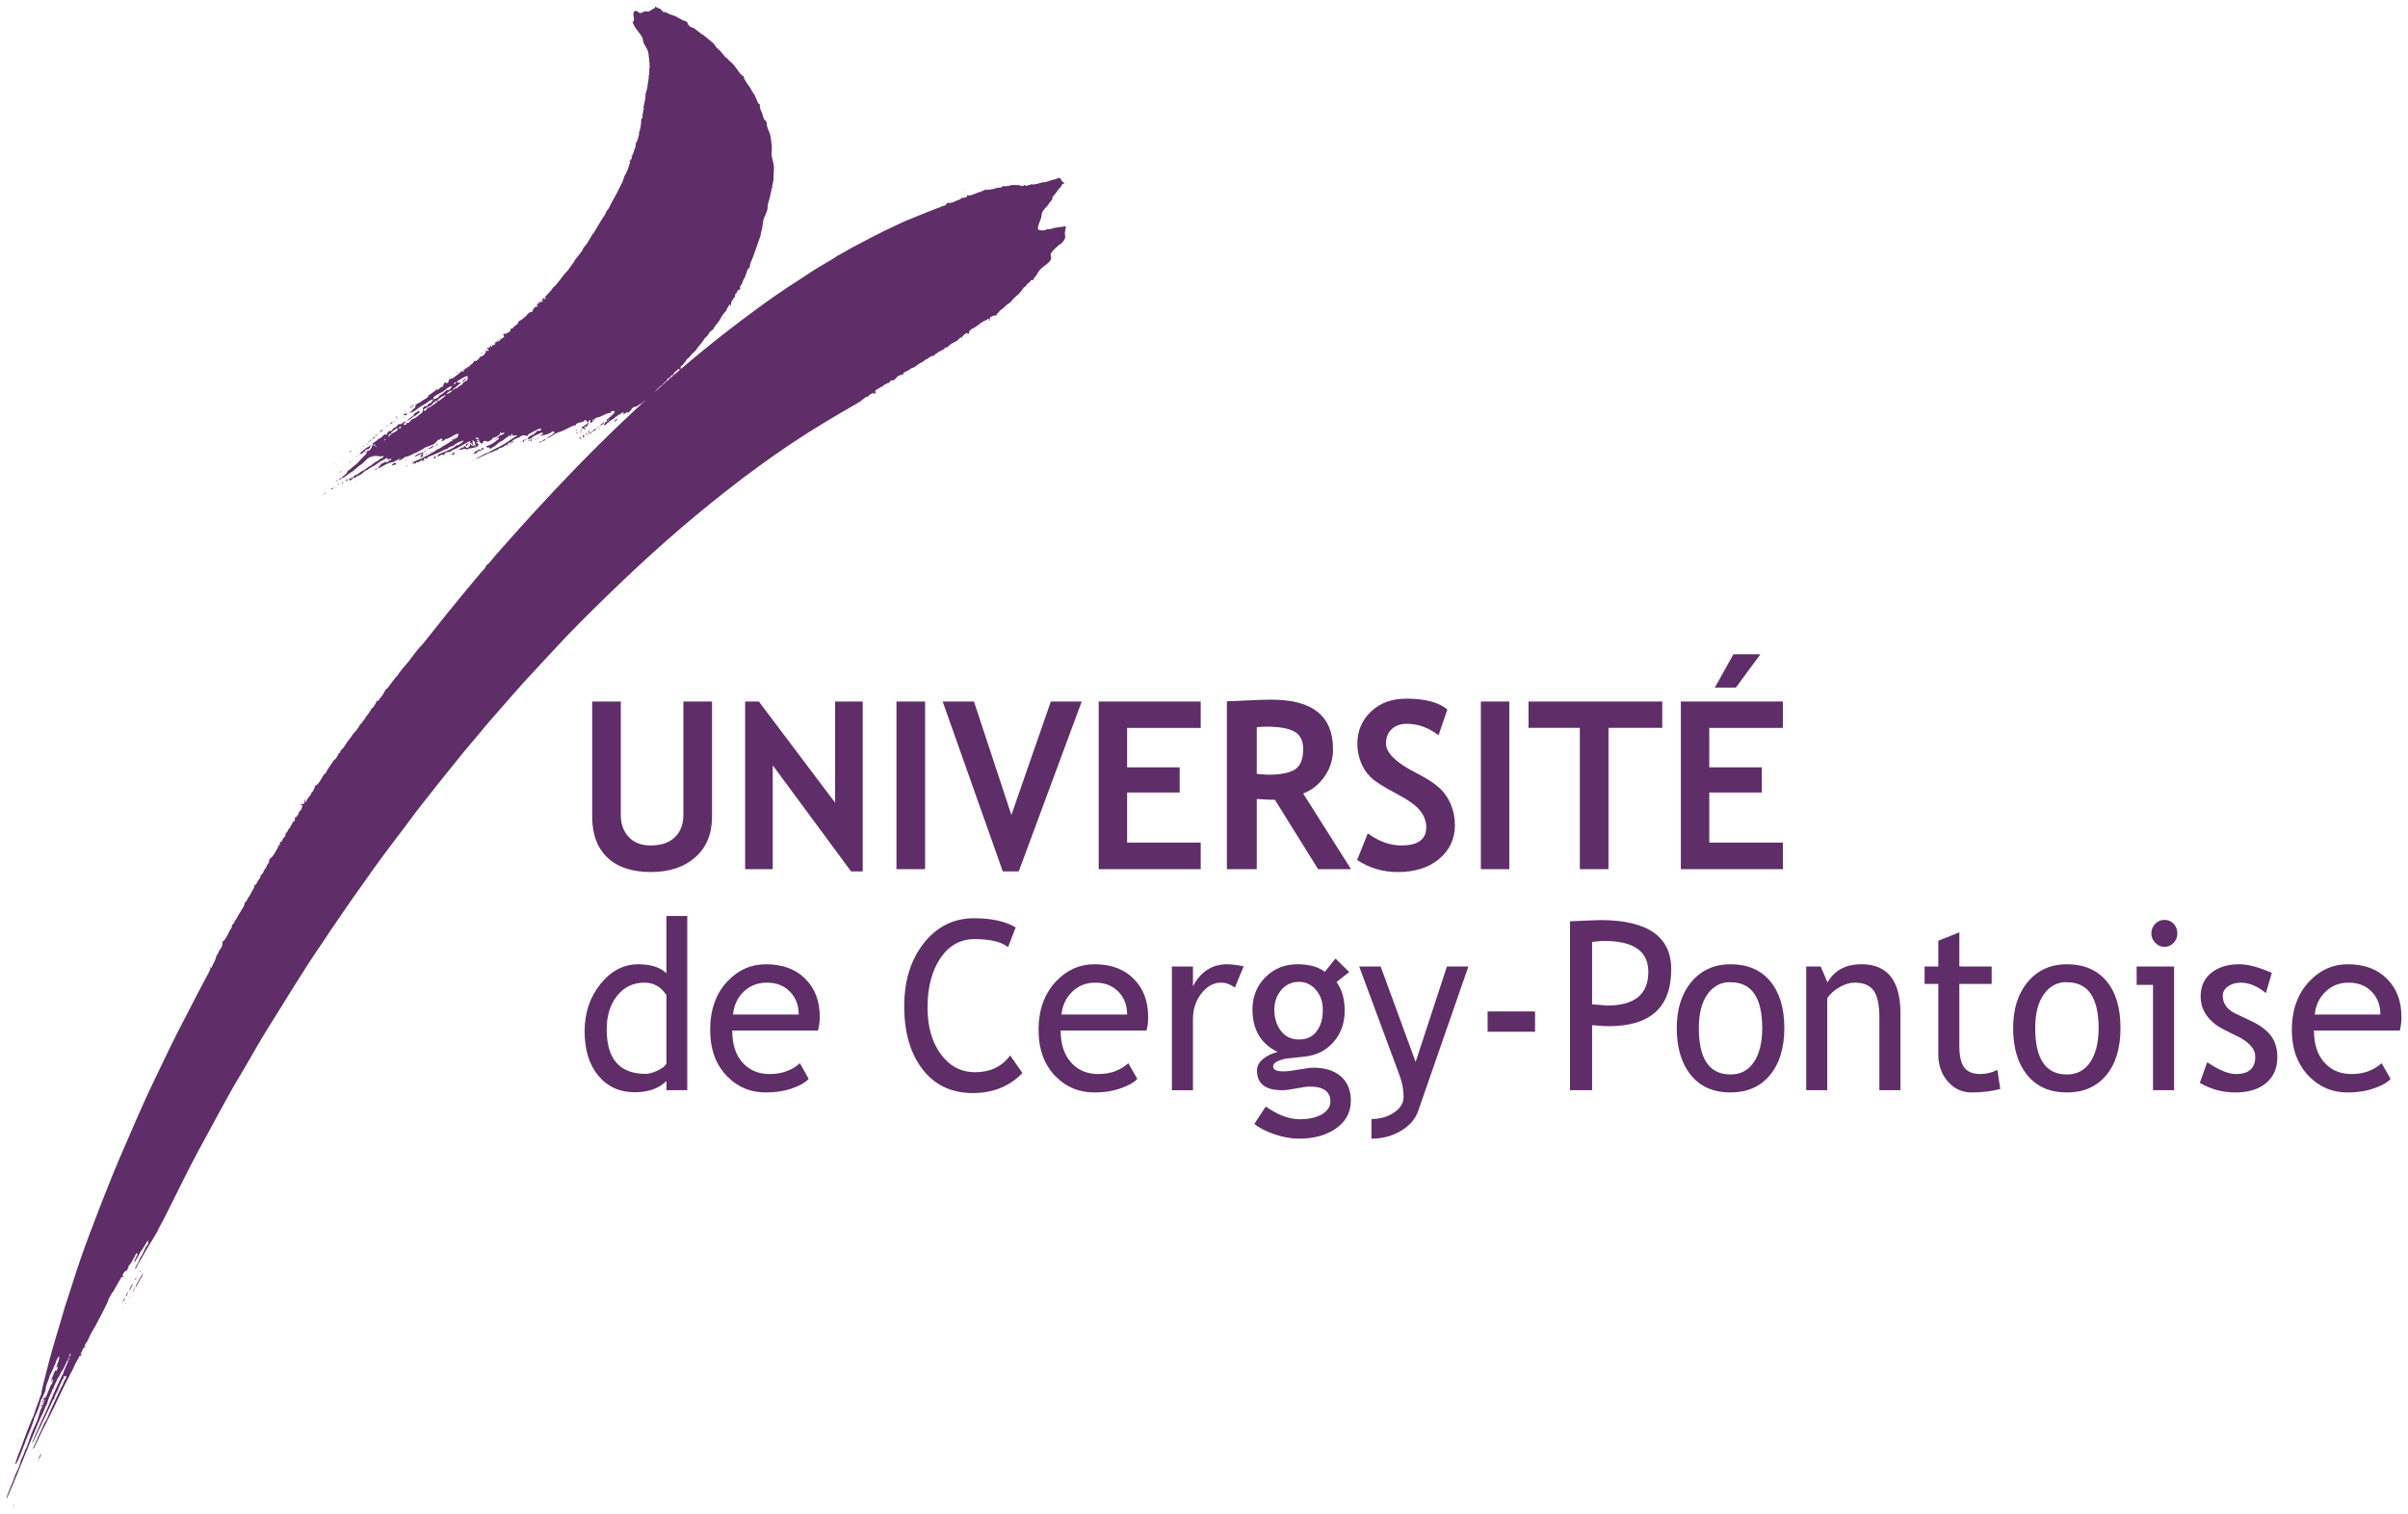
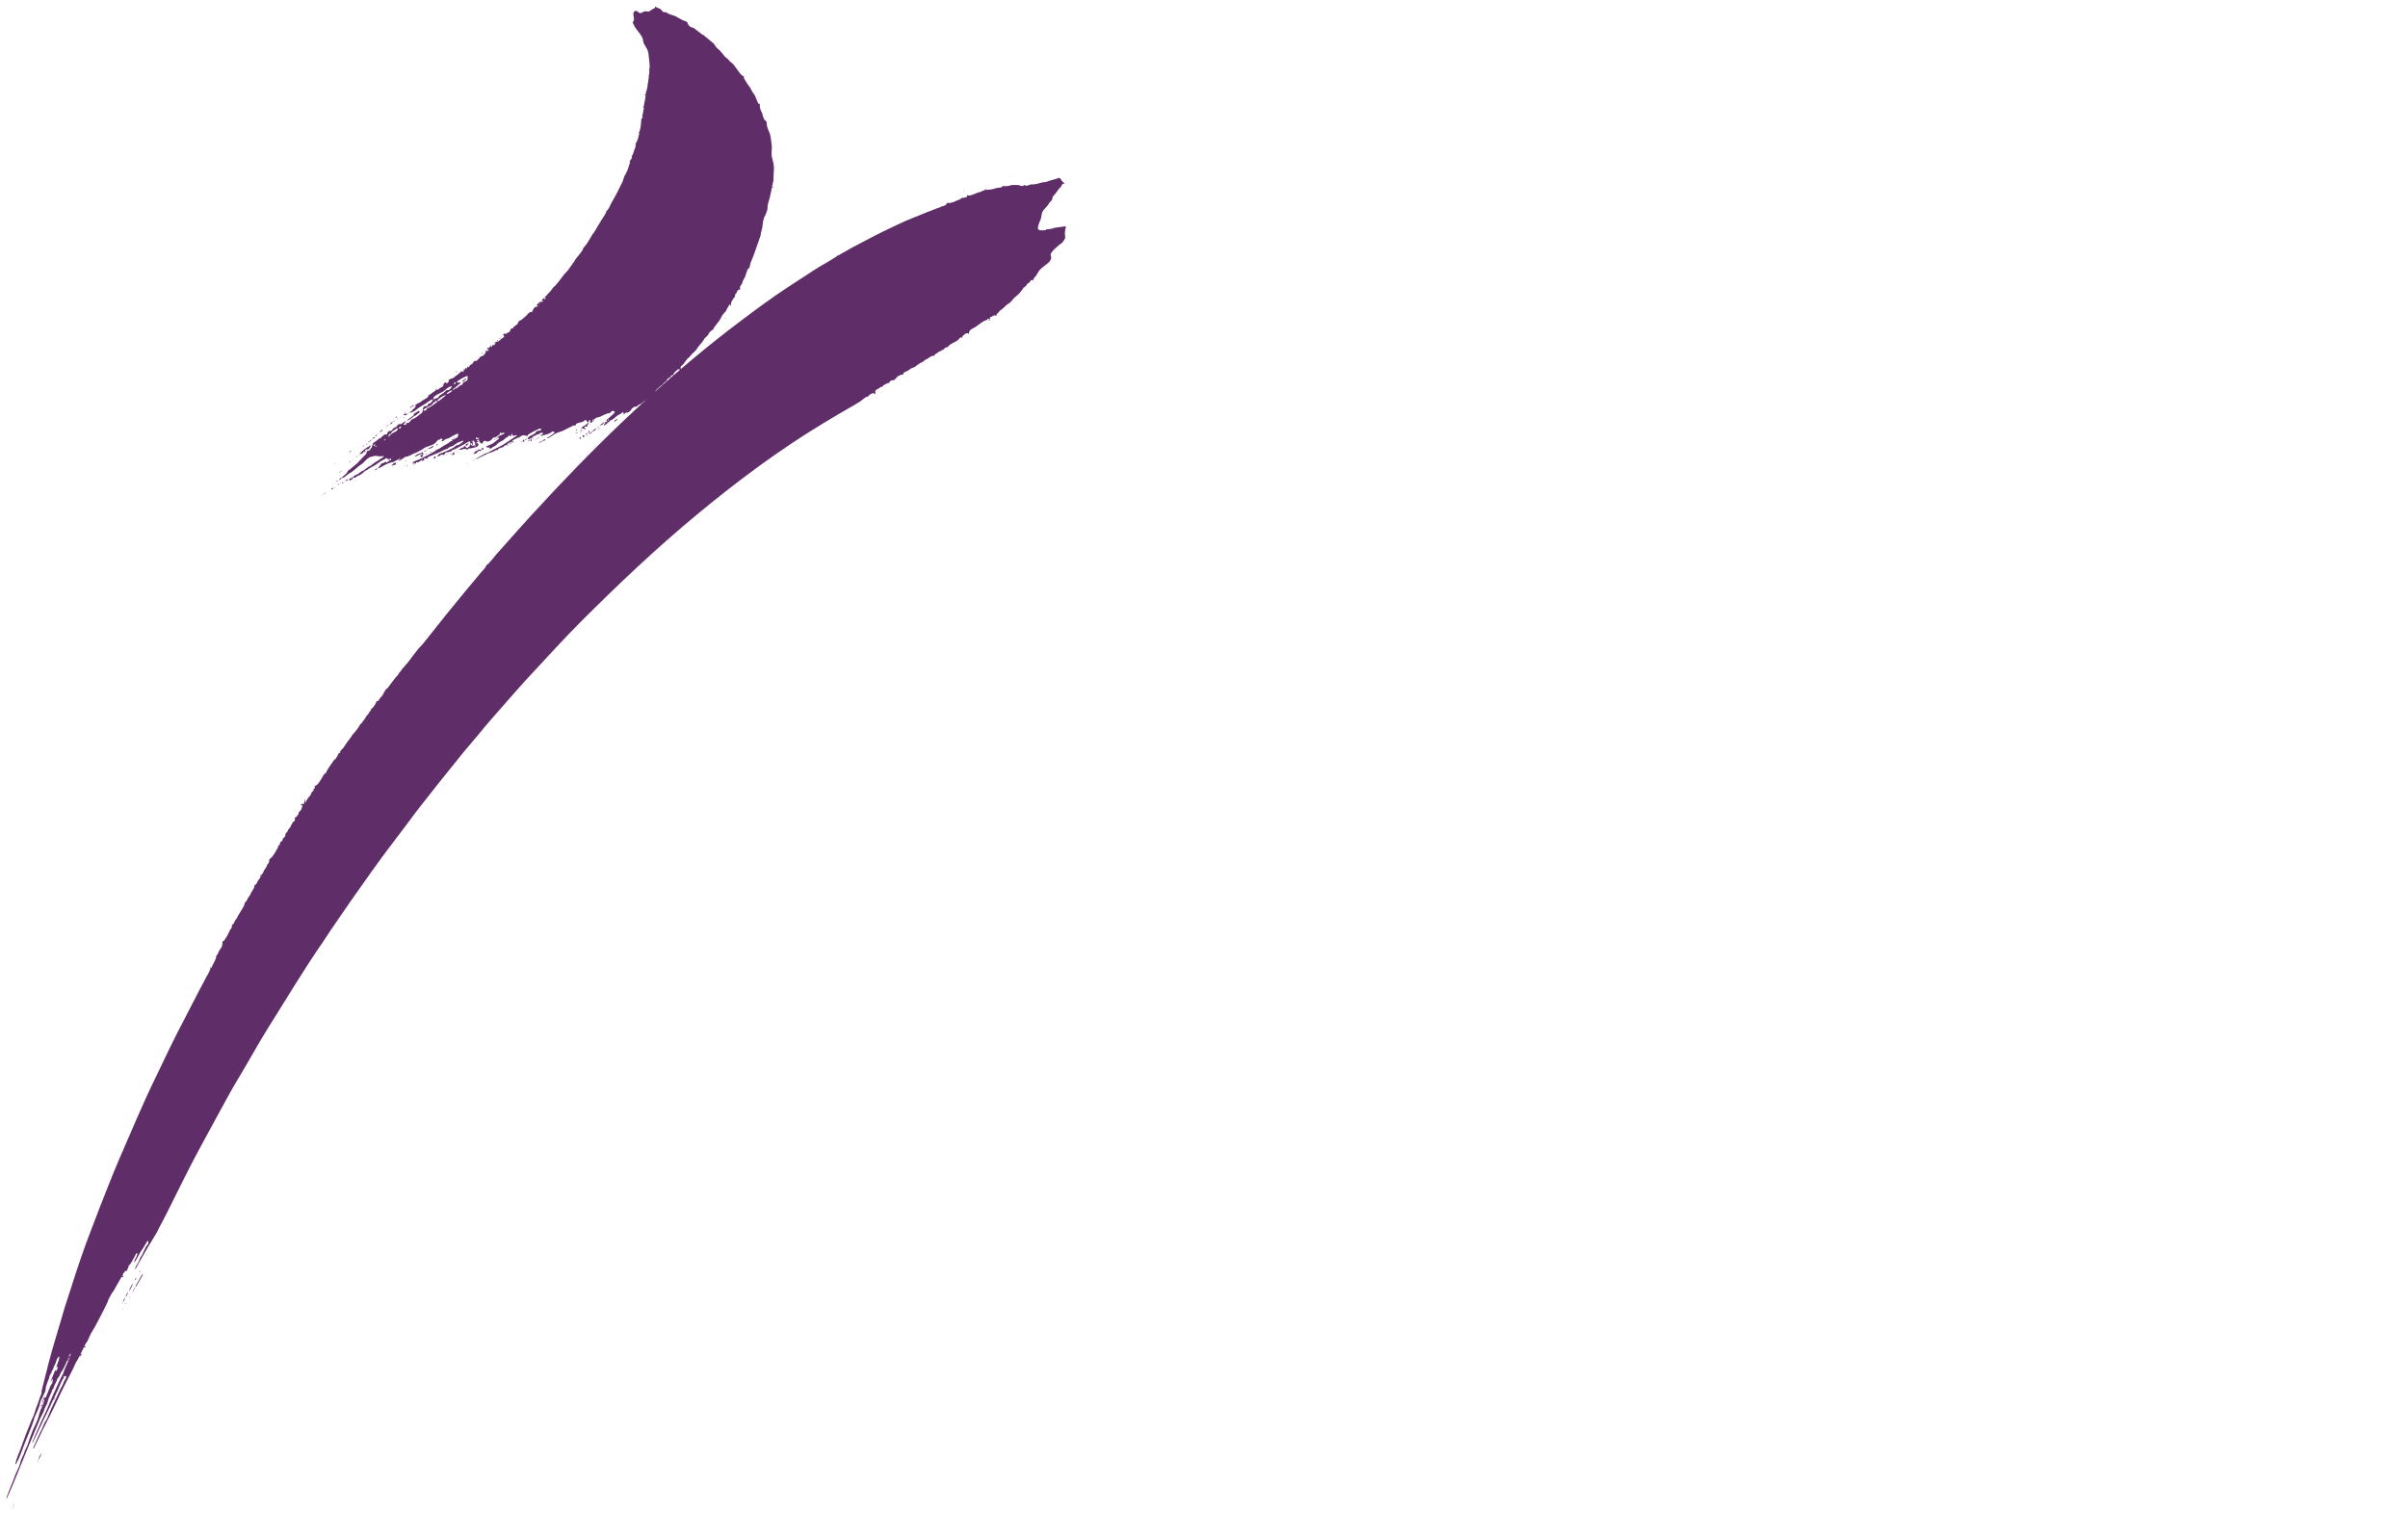
<svg xmlns="http://www.w3.org/2000/svg" version="1.1" width="368" height="231.417" id="svg3263">
  <defs id="defs3265" />
  <g transform="translate(-138.857,-482.368)" id="layer1">
    <path d="m 257.26,507.892 c 0.048,-0.011 0.143,-0.051 0.126,0.025 -0.055,-0.011 -0.04,-0.021 -0.051,0.034 -0.023,-0.019 -0.048,-0.04 -0.074,-0.059 m -7.673,23.125 c 0.011,-0.059 -0.01,-0.091 0.061,-0.076 0.029,-0.021 0.05,-0.034 0.042,0.008 0.015,0.004 0.029,0.008 0.042,0.01 -0.048,0.019 -0.095,0.038 -0.145,0.059 m 2.413,-37.95 c 0.011,-0.059 -0.004,-0.133 0.067,-0.118 -0.021,0.038 -0.044,0.08 -0.067,0.118 m -10.534,46.93 c 0.002,-0.015 0.006,-0.029 0.008,-0.042 0.055,0.01 0.04,0.023 0.051,-0.034 0.027,0.042 0.038,0.038 0.025,0.093 -0.027,-0.006 -0.055,-0.011 -0.084,-0.017 m -2.829,3.218 c 0.004,-0.013 0.006,-0.029 0.01,-0.042 0.015,0.004 0.029,0.006 0.044,0.01 0.002,-0.015 0.004,-0.03 0.008,-0.044 0.01,0.091 0.023,0.183 0.032,0.273 -0.027,-0.006 -0.055,-0.011 -0.084,-0.017 0.011,-0.057 0.023,-0.114 0.034,-0.17 -0.015,-0.004 -0.029,-0.006 -0.044,-0.01 m 9.792,-54.063 c 0.006,-0.029 0.011,-0.057 0.017,-0.084 0.046,0.034 0.08,0.038 0.069,0.101 -0.029,-0.006 -0.057,-0.011 -0.086,-0.017 m -13.818,56.021 c 0.065,-0.015 0.137,-0.021 0.154,-0.101 -0.07,0.021 -0.101,0.051 -0.154,0.101 m -1.142,1.047 c 0.004,-0.015 0.006,-0.03 0.01,-0.044 -0.004,0.015 -0.006,0.029 -0.01,0.044 m -0.793,0.631 c 0.076,-0.149 0.313,-0.465 0.528,-0.421 0.013,-0.055 -0.006,-0.046 0.051,-0.034 -0.011,0.061 0.006,0.09 -0.059,0.076 -0.132,0.172 -0.313,0.315 -0.52,0.379 m -0.639,-0.97 c 0.002,-0.015 0.006,-0.029 0.008,-0.042 0.055,0.011 0.038,0.023 0.051,-0.034 0.027,0.042 0.036,0.038 0.025,0.093 -0.027,-0.006 -0.055,-0.011 -0.084,-0.017 m -0.113,0.109 c 0.013,-0.057 -0.011,-0.09 0.061,-0.076 0.002,-0.013 0.006,-0.029 0.008,-0.042 -0.025,0.067 -0.017,0.086 -0.069,0.118 m -0.223,0.661 c 0.067,-0.015 0.187,-0.048 0.204,-0.135 -0.04,-0.023 -0.078,-0.046 -0.12,-0.067 -0.002,0.013 -0.004,0.027 -0.008,0.042 -0.027,0.053 -0.05,0.107 -0.076,0.16 m -1.218,0.766 c 0.12,-0.164 0.616,-0.417 0.646,-0.574 0.017,0.002 0.03,0.006 0.044,0.008 -0.027,0.08 -0.055,0.16 -0.084,0.24 -0.025,0.046 -0.191,0.236 -0.173,0.151 -0.137,0.065 -0.288,0.147 -0.433,0.175 m -0.166,0.585 c 0.05,-0.065 0.109,-0.198 0.213,-0.177 -0.063,0.099 -0.105,0.139 -0.213,0.177 m -0.177,-0.213 c 0.046,-0.08 0.091,-0.158 0.137,-0.238 0.029,0.006 0.057,0.013 0.086,0.019 -0.061,0.101 -0.12,0.162 -0.223,0.219 m -0.069,0.118 c 0.01,-0.042 0.017,-0.084 0.027,-0.128 -0.01,0.044 -0.017,0.086 -0.027,0.128 m -0.465,-0.095 c 0.002,-0.015 0.006,-0.029 0.008,-0.042 -0.004,0.013 -0.006,0.027 -0.008,0.042 m -0.24,0.524 c 0.048,-0.063 0.265,-0.343 0.332,-0.328 0.097,0.046 0.172,-0.187 0.257,-0.17 -0.004,0.015 -0.008,0.029 -0.011,0.042 0.057,0.011 0.04,0.025 0.053,-0.032 0.013,0.002 0.029,0.006 0.042,0.008 -0.166,0.212 -0.393,0.437 -0.673,0.48 m -0.478,0.387 c 0.05,-0.072 0.372,-0.408 0.435,-0.395 -0.002,0.013 -0.006,0.027 -0.008,0.042 0.013,0.002 0.029,0.006 0.042,0.008 -0.126,0.149 -0.271,0.318 -0.469,0.345 m -0.125,-0.246 c 0.032,-0.082 0.065,-0.164 0.095,-0.246 0.055,0.011 0.04,0.025 0.051,-0.032 0.029,0.006 0.057,0.011 0.084,0.017 -0.059,0.149 -0.12,0.297 -0.181,0.45 -0.015,-0.004 -0.027,-0.008 -0.042,-0.01 -0.002,-0.061 -0.004,-0.12 -0.008,-0.179 m 0.193,-1.153 c 0.029,-0.067 0.059,-0.135 0.086,-0.204 0.015,0.004 0.03,0.006 0.042,0.01 -0.042,0.065 -0.084,0.128 -0.128,0.194 m -0.416,1.593 c 0.004,-0.015 0.006,-0.029 0.008,-0.042 0.053,0.023 0.126,0.038 0.111,0.111 -0.061,-0.013 -0.09,0.006 -0.076,-0.059 -0.013,-0.004 -0.027,-0.008 -0.042,-0.01 m -0.121,0.153 c 0.036,-0.046 0.08,-0.116 0.152,-0.101 -0.05,0.032 -0.101,0.067 -0.152,0.101 m -0.091,-0.416 c 0.069,-0.036 0.141,-0.061 0.231,-0.042 -0.004,0.013 -0.008,0.027 -0.01,0.042 0.027,0.042 0.036,0.038 0.025,0.093 -0.013,-0.002 -0.027,-0.006 -0.042,-0.008 -0.002,0.013 -0.006,0.027 -0.01,0.042 -0.013,-0.004 -0.029,-0.006 -0.042,-0.01 -0.05,-0.04 -0.101,-0.08 -0.152,-0.118 m -0.102,0.508 c 0.01,-0.057 0.023,-0.112 0.034,-0.17 0.015,0.004 0.029,0.008 0.042,0.01 -0.027,0.053 -0.051,0.107 -0.076,0.16 m -0.366,-0.163 c 0.082,-0.082 0.164,-0.143 0.29,-0.118 -0.027,0.128 -0.051,0.255 -0.078,0.381 -0.013,-0.002 -0.027,-0.006 -0.042,-0.01 0.002,-0.013 0.006,-0.027 0.008,-0.042 -0.013,-0.002 -0.029,-0.006 -0.042,-0.008 -0.046,-0.069 -0.09,-0.137 -0.135,-0.204 m -0.172,0.628 c 0.011,-0.057 0.023,-0.114 0.034,-0.17 0.015,0.002 0.029,0.006 0.042,0.008 -0.025,0.055 -0.05,0.107 -0.076,0.162 m 0.006,-1.104 c 0.032,-0.017 0.111,-0.021 0.051,-0.034 -0.019,0.011 -0.034,0.023 -0.051,0.034 m -0.301,0.822 c 0.023,-0.063 0.046,-0.168 0.118,-0.152 0.038,-0.025 0.051,-0.034 0.044,0.01 0.044,0.08 0.051,0.175 0.032,0.271 -0.029,-0.006 -0.057,-0.011 -0.086,-0.017 0.011,-0.055 0.023,-0.04 -0.032,-0.051 -0.027,-0.019 -0.051,-0.04 -0.076,-0.059 m 0.271,-1.535 c 0.133,-0.217 0.482,-0.349 0.7,-0.494 0.126,-0.107 0.252,-0.215 0.377,-0.324 0.021,-0.004 0.044,-0.006 0.065,-0.008 -0.004,0.013 -0.006,0.027 -0.01,0.042 0.015,0.002 0.03,0.006 0.044,0.008 -0.078,0.118 -0.156,0.236 -0.234,0.356 -0.002,0.055 -0.004,0.111 -0.008,0.17 -0.099,-0.002 -0.2,-0.002 -0.301,-0.002 -0.072,0.017 -0.128,0.09 -0.198,0.074 0.048,0.107 0.259,0.234 0.234,0.358 -0.015,-0.004 -0.027,-0.006 -0.044,-0.01 -0.002,0.015 -0.004,0.029 -0.006,0.044 -0.061,-0.013 -0.091,0.006 -0.076,-0.061 -0.162,-0.12 -0.341,-0.154 -0.543,-0.154 m -0.146,0.721 c 0.01,-0.059 -0.004,-0.133 0.067,-0.118 0.004,-0.015 0.008,-0.03 0.01,-0.044 0.015,0.004 0.029,0.006 0.042,0.01 -0.006,0.029 -0.011,0.055 -0.017,0.086 0.013,0.002 0.029,0.006 0.042,0.008 -0.048,0.019 -0.095,0.038 -0.143,0.059 m 0.017,-0.306 c 0.025,-0.061 0.05,-0.168 0.12,-0.152 -0.011,0.057 -0.025,0.038 0.032,0.051 0.051,-0.013 0.145,-0.05 0.128,0.025 0.015,0.004 0.029,0.006 0.042,0.01 -0.095,0.048 -0.208,0.09 -0.322,0.067 m -0.206,0.133 c 0.036,-0.015 0.112,-0.021 0.053,-0.034 -0.017,0.013 -0.036,0.023 -0.053,0.034 m 0.16,-0.984 c 0.032,-0.017 0.111,-0.021 0.05,-0.032 -0.017,0.01 -0.032,0.021 -0.05,0.032 m -0.358,0.236 c 0.036,-0.048 0.08,-0.116 0.152,-0.101 -0.05,0.032 -0.103,0.067 -0.152,0.101 m -0.294,0.999 c 0.061,-0.046 0.194,-0.091 0.212,-0.175 0.015,0.002 0.029,0.004 0.044,0.008 -0.011,0.057 -0.023,0.112 -0.036,0.17 -0.072,0 -0.145,-0.002 -0.219,-0.002 m 0.141,-0.898 c 0.032,-0.017 0.111,-0.023 0.05,-0.034 -0.017,0.011 -0.032,0.023 -0.05,0.034 m -0.132,0.414 c 0.004,-0.013 0.008,-0.029 0.01,-0.042 0.04,-0.023 0.05,-0.023 0.059,-0.074 0.029,0.004 0.059,0.011 0.086,0.017 -0.01,0.042 -0.017,0.084 -0.027,0.126 -0.042,-0.008 -0.084,-0.017 -0.128,-0.027 m -0.061,0.297 c 0.048,-0.019 0.145,-0.053 0.128,0.027 -0.042,-0.01 -0.084,-0.017 -0.128,-0.027 m 7.614,-40.458 c 0.019,-0.025 0.112,-0.12 0.093,-0.025 -0.03,0.008 -0.061,0.015 -0.093,0.025 m -1.519,3.309 c 0.002,-0.013 0.006,-0.029 0.006,-0.042 0.057,0.013 0.04,0.023 0.053,-0.034 0.027,0.044 0.036,0.04 0.025,0.095 -0.029,-0.006 -0.057,-0.011 -0.084,-0.019 m -0.626,0.888 c 0.006,-0.027 0.011,-0.055 0.017,-0.084 0.048,0.036 0.08,0.04 0.067,0.103 -0.027,-0.008 -0.055,-0.013 -0.084,-0.019 m -10.578,37.684 c 0.078,-0.137 0.324,-0.374 0.511,-0.335 -0.008,0.042 -0.017,0.084 -0.025,0.126 -0.164,0.07 -0.324,0.139 -0.486,0.21 m -0.578,0.234 c 0.078,-0.063 0.454,-0.303 0.545,-0.286 -0.011,0.044 -0.017,0.086 -0.027,0.128 -0.172,0.053 -0.345,0.107 -0.518,0.158 m -0.116,-0.73 c 0.061,-0.048 0.158,-0.101 0.238,-0.084 -0.023,0.04 -0.044,0.08 -0.069,0.118 -0.057,-0.011 -0.112,-0.023 -0.17,-0.034 m -0.417,0.313 c 0.053,-0.088 0.257,-0.177 0.275,-0.254 0.013,0.002 0.029,0.006 0.042,0.008 -0.013,0.061 0.008,0.091 -0.059,0.076 -0.076,0.086 -0.158,0.124 -0.257,0.17 m -0.313,-0.199 c 0.011,-0.057 0.023,-0.114 0.036,-0.17 0.027,0.006 0.055,0.011 0.084,0.017 -0.027,0.055 -0.051,0.109 -0.078,0.162 -0.013,-0.004 -0.027,-0.006 -0.042,-0.01 m -0.356,0.237 c 0.021,-0.057 0.101,-0.156 0.034,-0.17 0.004,-0.027 0.011,-0.057 0.017,-0.084 0.059,0.011 0.133,-0.002 0.118,0.067 0.015,0.004 0.029,0.008 0.044,0.01 -0.023,0.099 -0.044,0.198 -0.061,0.297 -0.029,-0.006 -0.057,-0.011 -0.086,-0.017 0.011,-0.055 0.021,-0.04 -0.034,-0.051 -0.011,-0.019 -0.021,-0.034 -0.032,-0.051 m -0.307,-0.019 c 0.036,-0.025 0.05,-0.023 0.059,-0.076 0.015,0.004 0.03,0.006 0.044,0.01 0.011,-0.055 -0.006,-0.046 0.051,-0.034 -0.019,0.086 -0.036,0.17 -0.053,0.255 -0.013,-0.004 -0.029,-0.006 -0.042,-0.009 0.004,-0.015 0.006,-0.029 0.008,-0.042 -0.013,-0.004 -0.027,-0.006 -0.042,-0.01 -0.01,-0.03 -0.015,-0.063 -0.025,-0.093 m -0.509,-0.104 c 0.042,-0.053 0.12,-0.152 0.204,-0.135 -0.002,0.013 -0.004,0.027 -0.008,0.042 0.013,0.002 0.029,0.006 0.042,0.01 -0.011,0.059 0.01,0.09 -0.059,0.074 -0.061,0.029 -0.109,0.023 -0.179,0.01 m -0.375,0.317 c 0.029,-0.086 0.091,-0.334 0.198,-0.313 0.002,-0.013 0.006,-0.029 0.008,-0.042 0.015,0.004 0.03,0.006 0.042,0.01 0.008,0.105 0.017,0.208 0.025,0.313 -0.013,-0.002 -0.029,-0.006 -0.042,-0.008 -0.076,0.013 -0.152,0.027 -0.231,0.04 m -0.178,0.009 c 0.008,-0.044 0.017,-0.086 0.025,-0.128 0.029,0.006 0.057,0.011 0.086,0.017 -0.004,0.015 -0.006,0.027 -0.008,0.042 -0.034,0.021 -0.067,0.044 -0.103,0.069 m -0.272,0.252 c 0.034,-0.017 0.111,-0.021 0.051,-0.032 -0.019,0.011 -0.034,0.021 -0.051,0.032 m 2.943,-21.401 c 0.055,0.011 0.088,-0.004 0.074,0.061 0.015,0.002 0.029,0.006 0.042,0.008 0.01,-0.042 0.017,-0.086 0.027,-0.128 -0.048,0.019 -0.097,0.04 -0.143,0.059 m -4.788,21.773 c 0.025,-0.038 0.046,-0.078 0.069,-0.118 0.027,0.008 0.057,0.011 0.084,0.017 -0.002,0.015 -0.004,0.029 -0.008,0.044 -0.05,0.019 -0.095,0.038 -0.145,0.057 m -1.852,-1.087 c 0.038,-0.053 0.088,-0.16 0.162,-0.145 -0.004,0.015 -0.006,0.029 -0.01,0.044 0.015,0.002 0.03,0.006 0.044,0.008 -0.013,0.057 0.004,0.046 -0.051,0.034 -0.004,0.013 -0.006,0.027 -0.01,0.042 -0.044,0.006 -0.09,0.011 -0.135,0.017 m -0.161,0.143 c 0.011,-0.059 -0.002,-0.133 0.069,-0.118 0.021,0.04 0.034,0.038 0.025,0.093 -0.03,0.008 -0.061,0.017 -0.093,0.025 m 3.117,-17.522 c 0.01,-0.042 0.017,-0.084 0.027,-0.128 -0.01,0.044 -0.017,0.086 -0.027,0.128 m -0.658,0.837 c 0.057,-0.013 0.137,-0.025 0.152,-0.101 -0.07,0.025 -0.103,0.053 -0.152,0.101 m -4.079,17.898 c 0.04,-0.008 -0.038,-0.01 -0.01,-0.038 0.004,0.013 0.008,0.027 0.01,0.038 m 0.099,-0.907 c 0.006,-0.027 0.011,-0.055 0.017,-0.084 0.002,0.046 0.038,0.053 -0.017,0.084 m -0.172,0.406 c 0.042,-0.055 0.116,-0.152 0.204,-0.133 -0.004,0.015 -0.006,0.029 -0.01,0.042 -0.013,-0.002 -0.027,-0.006 -0.042,-0.008 -0.051,0.032 -0.101,0.067 -0.152,0.099 m -0.377,0.763 c 0.07,-0.078 0.231,-0.261 0.358,-0.234 0.01,-0.055 -0.008,-0.046 0.05,-0.034 -0.004,0.395 -0.05,0.295 -0.408,0.269 m -0.841,1.508 c 0.004,-0.015 0.006,-0.03 0.01,-0.042 0.055,0.01 0.04,0.023 0.051,-0.034 0.025,0.042 0.034,0.036 0.025,0.093 -0.029,-0.006 -0.057,-0.011 -0.086,-0.017 m 3.734,-18.588 c 0.025,-0.055 0.051,-0.109 0.076,-0.162 0.015,0.004 0.03,0.006 0.044,0.01 -0.042,0.051 -0.08,0.101 -0.12,0.152 m -3.631,17.017 c 0.044,-0.04 0.074,-0.072 0.143,-0.057 -0.002,0.013 -0.004,0.027 -0.008,0.04 -0.029,-0.004 -0.057,-0.01 -0.086,-0.017 -0.017,0.013 -0.032,0.023 -0.05,0.034 m -0.379,0.763 c 0.036,-0.059 0.236,-0.395 0.257,-0.389 0.145,-0.065 0.471,-0.143 0.511,-0.337 0.124,0.044 0.469,0.082 0.433,0.265 -0.015,-0.002 -0.029,-0.006 -0.044,-0.008 -0.002,0.015 -0.004,0.027 -0.008,0.042 -0.082,-0.032 -0.164,-0.065 -0.246,-0.095 -0.166,0.124 -0.335,0.124 -0.385,0.364 -0.013,-0.004 -0.027,-0.006 -0.042,-0.01 -0.143,0.065 -0.324,0.145 -0.477,0.168 m -0.209,1.019 c 0.061,-0.034 0.139,-0.027 0.154,-0.101 0.027,0.004 0.057,0.011 0.084,0.017 -0.002,0.013 -0.004,0.027 -0.008,0.042 -0.013,-0.004 -0.027,-0.006 -0.042,-0.01 -0.004,0.015 -0.008,0.029 -0.01,0.044 -0.059,0.002 -0.118,0.004 -0.179,0.008 m 0.033,-1.01 c 0.011,-0.059 -0.009,-0.091 0.059,-0.076 0.011,-0.055 -0.006,-0.046 0.051,-0.034 -0.036,0.038 -0.072,0.074 -0.111,0.111 m 3.351,-16.943 c 0.011,-0.059 -0.004,-0.133 0.069,-0.12 0.002,-0.013 0.006,-0.029 0.01,-0.042 0.013,0.004 0.029,0.008 0.042,0.01 -0.029,0.053 -0.051,0.107 -0.078,0.16 -0.013,-0.002 -0.027,-0.004 -0.042,-0.008 m -3.739,16.245 c 0.004,-0.017 0.006,-0.03 0.008,-0.044 -0.002,0.015 -0.004,0.027 -0.008,0.044 m 0.114,-0.774 c 0.05,0.029 0.376,0.328 0.398,0.215 0.048,-0.04 0.105,-0.086 0.12,-0.152 0.027,0.006 0.055,0.011 0.084,0.017 0,0.074 0,0.147 0,0.221 0.027,0.006 0.055,0.011 0.084,0.017 0.004,-0.015 0.006,-0.029 0.008,-0.042 0.015,0.002 0.03,0.006 0.044,0.01 0.011,-0.294 -0.059,-0.852 -0.429,-0.928 -0.029,0.265 0.074,0.496 0.021,0.755 -0.027,-0.006 -0.055,-0.011 -0.084,-0.017 -0.021,-0.084 -0.061,-0.322 -0.151,-0.339 -0.011,0.057 0.004,0.044 -0.051,0.032 -0.015,0.07 -0.029,0.141 -0.044,0.212 m -0.601,2.926 c 0.002,-0.013 0.004,-0.029 0.008,-0.042 0.055,0.011 0.04,0.023 0.051,-0.034 0.027,0.044 0.036,0.038 0.025,0.093 -0.027,-0.006 -0.055,-0.011 -0.084,-0.017 m -0.241,0.084 c 0.004,-0.013 0.008,-0.029 0.011,-0.042 -0.004,0.013 -0.008,0.029 -0.011,0.042 m 0.086,-2.987 c 0.002,-0.015 0.006,-0.03 0.008,-0.042 0.082,-0.038 0.377,-0.114 0.393,-0.185 0.029,0.006 0.057,0.011 0.084,0.017 -0.011,0.059 0.008,0.09 -0.059,0.076 -0.078,0.109 -0.168,0.162 -0.198,0.313 -0.057,-0.011 -0.112,-0.023 -0.17,-0.034 -0.019,-0.05 -0.038,-0.097 -0.057,-0.145 m -0.345,1.033 c 0.002,-0.015 0.006,-0.029 0.008,-0.042 -0.002,0.013 -0.006,0.027 -0.008,0.042 m 3.13,-15.441 c 0.03,-0.051 0.143,-0.046 0.128,0.025 -0.042,-0.008 -0.084,-0.017 -0.128,-0.025 m -0.368,0.499 c 0.004,-0.015 0.006,-0.03 0.008,-0.044 0.04,-0.023 0.05,-0.023 0.061,-0.076 0.029,0.006 0.057,0.011 0.084,0.017 -0.025,0.065 -0.038,0.17 -0.118,0.152 0.002,-0.013 0.006,-0.029 0.008,-0.042 -0.013,-0.004 -0.027,-0.006 -0.042,-0.008 m -3.301,15.406 c 0.006,-0.029 0.011,-0.057 0.017,-0.086 0.002,0.046 0.038,0.055 -0.017,0.086 m -0.372,-0.343 c 0.006,-0.027 0.013,-0.057 0.017,-0.084 0.025,0.04 0.099,0.152 0.017,0.135 -0.013,-0.017 -0.021,-0.034 -0.034,-0.051 m -0.061,0.297 c 0.042,0.004 0.034,0.051 0.042,0.01 -0.015,-0.004 -0.029,-0.008 -0.042,-0.01 m 2.964,-14.636 c 0.044,-0.021 0.145,-0.055 0.128,0.027 -0.044,-0.01 -0.086,-0.017 -0.128,-0.027 m -2.884,14.034 c 0.011,-0.059 -0.011,-0.091 0.059,-0.076 0.011,-0.055 -0.006,-0.046 0.051,-0.034 -0.036,0.038 -0.072,0.074 -0.111,0.111 m -0.904,0.743 c 0.05,-0.132 0.309,-0.335 0.248,-0.349 0.004,-0.027 0.011,-0.055 0.017,-0.084 0.015,0.004 0.029,0.006 0.042,0.01 0.002,-0.015 0.006,-0.03 0.008,-0.044 0.057,0.011 0.046,-0.004 0.034,0.051 0.109,0.139 0.084,0.238 0.05,0.408 -0.036,-0.036 -0.101,-0.154 -0.118,-0.069 -0.105,0.05 -0.162,0.069 -0.28,0.076 m 0.343,-2.538 c 0.027,-0.053 0.053,-0.109 0.078,-0.162 0.015,0.004 0.029,0.008 0.044,0.01 -0.006,0.015 -0.008,0.029 -0.011,0.042 0.015,0.004 0.029,0.008 0.044,0.01 -0.01,0.042 -0.017,0.084 -0.027,0.126 -0.042,-0.008 -0.084,-0.017 -0.128,-0.025 m -0.616,2.348 c 0.011,-0.057 -0.006,-0.046 0.051,-0.034 0.044,0.01 0.086,0.017 0.128,0.027 -0.002,0.013 -0.006,0.027 -0.01,0.042 0.015,0.004 0.03,0.006 0.042,0.008 -0.002,0.015 -0.004,0.029 -0.008,0.044 -0.067,-0.029 -0.133,-0.059 -0.204,-0.086 m 1.972,-11.306 c 0.01,-0.042 0.017,-0.084 0.027,-0.128 -0.01,0.044 -0.017,0.086 -0.027,0.128 m -0.152,0.322 c 0.091,-0.202 0.583,-0.482 0.597,-0.539 0.013,0.002 0.029,0.006 0.042,0.008 -0.004,0.015 -0.006,0.029 -0.01,0.042 0.015,0.004 0.03,0.006 0.044,0.01 -0.013,0.059 0.008,0.09 -0.061,0.076 -0.141,0.181 -0.391,0.353 -0.612,0.404 m -2.413,11.08 c 0.046,-0.021 0.145,-0.053 0.13,0.027 0.013,0.004 0.029,0.006 0.04,0.01 -0.002,0.013 -0.006,0.027 -0.008,0.042 -0.053,-0.027 -0.107,-0.053 -0.162,-0.078 m -0.143,0.059 c 0.03,-0.023 0.044,-0.034 0.091,-0.025 -0.011,0.017 -0.063,0.093 -0.05,0.034 -0.013,-0.004 -0.029,-0.006 -0.042,-0.01 m -0.255,0.17 c 0.008,-0.044 0.017,-0.086 0.025,-0.128 0.029,0.006 0.057,0.011 0.086,0.017 -0.006,0.027 -0.011,0.055 -0.017,0.084 -0.032,0.01 -0.063,0.017 -0.093,0.027 m 0.393,-2.129 c 0.01,-0.042 0.017,-0.086 0.025,-0.128 -0.008,0.042 -0.015,0.086 -0.025,0.128 m 1.22,-8.942 c 0.027,0.044 0.036,0.04 0.025,0.095 0.042,0.008 0.086,0.017 0.128,0.027 0.048,-0.095 0.097,-0.189 0.145,-0.28 -0.042,-0.023 -0.112,-0.103 -0.128,-0.027 -0.09,0.048 -0.122,0.099 -0.17,0.185 m -0.193,0.934 c 0.164,0.034 0.416,-0.088 0.452,-0.261 0.053,0.04 0.08,0.061 0.16,0.078 0.122,-0.141 0.623,-0.579 0.818,-0.539 0.093,-0.158 0.185,-0.316 0.275,-0.473 0.208,0.057 0.583,-0.259 0.623,-0.448 -0.015,-0.004 -0.029,-0.006 -0.044,-0.008 -0.019,-0.141 0.006,-0.238 0.036,-0.391 -0.029,-0.006 -0.055,-0.011 -0.084,-0.017 0.002,-0.015 0.006,-0.03 0.008,-0.044 -0.238,0.032 -1.569,0.759 -1.609,0.951 0.015,0.004 0.03,0.006 0.042,0.008 -0.002,0.015 -0.006,0.029 -0.01,0.044 0.099,0.013 0.196,0.027 0.295,0.038 0.082,-0.017 0.189,-0.072 0.284,-0.051 -0.156,0.29 -0.263,0.28 -0.49,0.48 -0.09,0.086 -0.179,0.173 -0.271,0.259 -0.183,0.126 -0.356,0.187 -0.486,0.374 m 0.515,-2.722 c 0.013,-0.055 -0.006,-0.046 0.051,-0.034 0.032,-0.021 0.046,-0.034 0.095,-0.025 -0.004,0.015 -0.006,0.029 -0.01,0.044 0.015,0.002 0.029,0.006 0.042,0.008 -0.011,0.057 0.006,0.046 -0.051,0.034 -0.04,0.027 -0.04,0.034 -0.093,0.025 -0.011,-0.017 -0.021,-0.036 -0.034,-0.051 m -0.562,2.093 c 0.067,-0.015 0.137,-0.017 0.154,-0.101 -0.051,0.034 -0.103,0.069 -0.154,0.101 m -0.881,1.277 c 0.435,0.048 0.709,-0.473 0.926,-0.427 -0.164,-0.284 -0.837,0.229 -0.926,0.427 m -2.005,9.752 c 0.055,-0.072 0.2,-0.118 0.223,-0.221 0.038,0.025 0.076,0.046 0.116,0.07 0.004,0.057 0.046,0.185 -0.034,0.168 -0.074,0.086 -0.17,0.143 -0.288,0.118 0.002,-0.015 0.006,-0.029 0.008,-0.042 0.015,0.002 0.029,0.006 0.044,0.01 0.011,-0.059 0.053,-0.122 -0.017,-0.137 -0.004,0.015 -0.006,0.027 -0.01,0.042 -0.013,-0.002 -0.029,-0.006 -0.042,-0.008 m 1.367,-11.165 c 0.004,-0.013 0.008,-0.029 0.01,-0.042 0.055,0.011 0.04,0.023 0.051,-0.034 0.027,0.044 0.036,0.038 0.025,0.093 -0.029,-0.006 -0.057,-0.011 -0.086,-0.017 m -0.818,2.484 c 0.074,0.008 0.149,0.015 0.223,0.027 0.141,-0.036 1.138,-0.85 1.155,-0.936 -0.383,0.05 -1.176,0.583 -1.378,0.909 m 0.326,-2.451 c 0.036,-0.019 0.111,-0.023 0.051,-0.034 -0.017,0.011 -0.034,0.021 -0.051,0.034 m -2.709,11.462 c 0.013,0.002 0.027,0.006 0.042,0.008 0.057,-0.05 0.152,-0.099 0.17,-0.185 -0.105,0.044 -0.154,0.082 -0.212,0.177 m 1.815,-9.482 c 0.025,0.072 0.057,0.151 0.042,0.229 0.227,-0.08 0.454,-0.162 0.679,-0.244 0.091,-0.126 0.183,-0.254 0.273,-0.379 0.124,-0.069 0.248,-0.137 0.37,-0.206 0.143,-0.114 0.284,-0.227 0.425,-0.339 0.059,-0.065 0.118,-0.13 0.175,-0.194 0.088,-0.057 0.196,-0.027 0.299,-0.036 0.212,-0.019 0.4,-0.263 0.501,-0.421 0.027,-0.042 0.053,-0.118 0.034,-0.17 -0.09,-0.069 -0.208,0.032 -0.28,0.076 -0.099,0.053 -0.198,0.105 -0.297,0.158 -0.231,0.17 -0.425,0.37 -0.675,0.534 -0.44,0.292 -1.241,0.539 -1.546,0.993 m -1.085,1.191 c 0.013,-0.059 -0.01,-0.091 0.059,-0.076 0.013,-0.055 -0.004,-0.046 0.053,-0.034 -0.038,0.036 -0.074,0.074 -0.112,0.111 m 1.72,5.885 c -0.004,0.003 -0.025,0.004 -0.031,0.031 -0.105,-0.021 -0.147,0.119 -0.188,0.188 0.063,-0.017 0.127,-0.047 0.188,-0.062 0.07,0.015 0.049,-0.095 0.062,-0.156 -0.029,-0.007 -0.027,-0.003 -0.031,0 z m -0.688,0.25 c -0.019,0.093 -0.667,0.388 -0.781,0.438 0.328,0.078 0.742,-0.115 0.875,-0.406 l -0.094,-0.031 z m -0.781,0.531 c -0.088,-0.017 -0.147,0.128 -0.188,0.188 0.05,-0.034 0.073,-0.059 0.125,-0.094 0.063,0.013 0.051,-0.033 0.062,-0.094 z m -0.469,0.188 c -0.029,0.067 -0.065,0.119 -0.094,0.188 0.067,-0.03 0.152,-0.063 0.219,-0.094 0.063,0.013 0.049,-0.002 0.062,-0.062 -0.057,-0.011 -0.13,-0.02 -0.188,-0.031 z m 0.969,0.188 c -0.084,-0.017 -0.136,0.04 -0.188,0.094 l 0.188,0 c 0.015,0.002 0.018,-0.002 0.031,0 0.004,-0.013 -0.002,-0.016 0,-0.031 -0.011,-0.002 -0.016,0.002 -0.031,0 0.004,-0.015 -0.002,-0.047 0,-0.062 z m -1.281,0.062 c -0.023,0.107 -0.581,0.23 -0.688,0.281 -0.212,0.099 -0.452,0.241 -0.562,0.438 0.24,-0.116 0.464,-0.143 0.688,-0.312 0.002,-0.015 -0.004,-0.018 0,-0.031 0.151,0.03 0.194,-0.001 0.281,-0.125 0.053,0.025 0.103,0.036 0.156,0.062 -0.004,0.027 0.006,0.067 0,0.094 -0.074,-0.015 -0.171,0.077 -0.219,0.125 -0.013,-0.004 -0.016,0.004 -0.031,0 -0.03,0.158 0.206,0.072 0.156,0.312 0.08,0.015 0.084,-0.127 0.094,-0.188 0.059,-0.002 0.095,0.004 0.156,0 0.011,-0.057 0.018,-0.099 0.031,-0.156 -0.053,-0.025 -0.103,-0.065 -0.156,-0.094 0.008,-0.027 0.027,-0.034 0.031,-0.062 0.048,-0.006 0.079,-0.025 0.125,-0.031 0.013,0.002 0.016,-0.002 0.031,0 0.021,-0.105 -0.054,-0.221 -0.094,-0.312 z m 0.594,0.281 c -0.074,-0.015 -0.138,0.046 -0.188,0.094 0.059,-0.002 0.128,0.004 0.188,0 0.006,-0.029 -0.006,-0.067 0,-0.094 z m -2.08,1.569 c 0.023,-0.04 0.046,-0.078 0.069,-0.118 0.029,0.004 0.057,0.011 0.086,0.017 -0.01,0.042 -0.017,0.084 -0.029,0.128 -0.042,-0.01 -0.084,-0.019 -0.126,-0.027 m 1.573,-8.294 c 0.238,0.271 0.526,0.015 0.587,-0.276 0.406,0.002 1.453,-0.94 1.559,-0.917 0.004,-0.029 0.01,-0.057 0.017,-0.086 -0.015,-0.002 -0.029,-0.006 -0.042,-0.008 0.004,-0.015 0.006,-0.03 0.008,-0.044 -0.072,0 -0.147,0 -0.221,0 -0.006,-0.046 -0.01,-0.09 -0.015,-0.137 -0.029,-0.006 -0.055,-0.011 -0.086,-0.017 0.01,0.105 0.015,0.21 0.025,0.315 -0.069,-0.013 -0.208,-0.072 -0.221,-0.002 -0.015,-0.002 -0.029,-0.004 -0.042,-0.008 -0.21,0.618 -1.142,0.715 -1.569,1.18 m -0.315,0.024 c 0.002,-0.013 0.006,-0.029 0.01,-0.042 0.055,0.011 0.04,0.023 0.051,-0.034 0.027,0.044 0.034,0.038 0.023,0.095 -0.027,-0.006 -0.055,-0.011 -0.084,-0.019 m -2.202,8.563 c 0.006,-0.029 0.011,-0.057 0.017,-0.084 0.015,0.002 0.029,0.006 0.042,0.008 0.011,-0.055 -0.004,-0.046 0.051,-0.032 -0.002,0.013 -0.006,0.027 -0.01,0.042 0.015,0.002 0.03,0.006 0.044,0.008 -0.029,0.055 -0.036,0.126 -0.111,0.111 0.002,-0.015 0.006,-0.029 0.008,-0.042 -0.015,-0.004 -0.029,-0.008 -0.042,-0.01 m -0.21,-0.706 c 0.01,-0.044 0.019,-0.086 0.029,-0.128 0.027,0.006 0.055,0.011 0.084,0.017 -0.008,0.029 -0.011,0.055 -0.017,0.084 -0.032,0.01 -0.063,0.019 -0.095,0.027 m -0.198,0.753 c 0.013,-0.057 -0.004,-0.132 0.069,-0.118 -0.023,0.04 -0.046,0.08 -0.069,0.118 m 1.502,-9.236 c 0.004,-0.027 0.011,-0.057 0.017,-0.084 0.048,0.038 0.08,0.036 0.067,0.101 -0.029,-0.004 -0.055,-0.01 -0.084,-0.017 m -0.366,0.059 c 0.069,-0.067 0.198,-0.225 0.307,-0.204 -0.004,0.015 -0.006,0.029 -0.008,0.044 0.013,0.002 0.029,0.006 0.042,0.008 -0.086,0.097 -0.204,0.181 -0.341,0.152 m -0.265,0.209 c 0.051,-0.084 0.137,-0.193 0.255,-0.168 -0.004,0.013 -0.006,0.027 -0.008,0.042 0.015,0.002 0.029,0.006 0.044,0.008 -0.008,0.029 -0.013,0.057 -0.019,0.086 -0.091,0.01 -0.181,0.021 -0.273,0.032 m -0.451,1.984 c 0.168,-0.295 1.081,-0.747 1.127,-0.963 -0.057,-0.011 -0.04,-0.021 -0.051,0.034 -0.057,-0.011 -0.046,0.006 -0.034,-0.051 -0.015,-0.002 -0.029,-0.006 -0.042,-0.01 0.086,-0.105 0.808,-0.492 0.818,-0.538 0.051,0.05 0.112,0.2 0.177,0.213 -0.011,0.057 0.004,0.046 -0.051,0.032 -0.223,0.156 -0.419,0.339 -0.629,0.496 -0.076,0.032 -0.149,0.065 -0.227,0.097 -0.339,0.25 -0.671,0.578 -1.087,0.688 m 0.212,-1.239 c 0.002,-0.013 0.006,-0.029 0.008,-0.042 0.055,0.011 0.04,0.023 0.051,-0.034 0.027,0.044 0.036,0.038 0.025,0.093 -0.029,-0.004 -0.055,-0.011 -0.084,-0.017 m -1.724,7.734 c 0.013,-0.059 -0.011,-0.091 0.059,-0.076 0.011,-0.055 -0.006,-0.046 0.051,-0.034 -0.036,0.036 -0.072,0.074 -0.111,0.111 m 1.317,-6.624 c 0.004,-0.013 0.006,-0.029 0.008,-0.042 -0.002,0.015 -0.004,0.029 -0.008,0.042 m -0.227,0.883 c 0.065,-0.013 0.139,-0.019 0.154,-0.101 -0.051,0.032 -0.101,0.067 -0.154,0.101 m 0.294,-2.282 c 0.042,0.008 0.086,0.017 0.128,0.027 -0.046,0.017 -0.101,0.059 -0.086,-0.019 -0.013,-0.002 -0.027,-0.006 -0.042,-0.008 m -0.24,0.305 c 0.01,-0.044 0.019,-0.086 0.027,-0.128 0.029,0.004 0.059,0.011 0.086,0.017 -0.006,0.027 -0.013,0.055 -0.017,0.084 -0.03,0.01 -0.061,0.017 -0.095,0.027 m -0.206,0.795 c 0.057,-0.04 0.111,-0.065 0.185,-0.05 -0.004,0.029 -0.01,0.057 -0.017,0.086 -0.057,-0.013 -0.111,-0.023 -0.168,-0.036 m 0.044,-0.433 c 0.139,-0.273 0.372,-0.233 0.656,-0.173 -0.004,0.015 -0.008,0.027 -0.01,0.042 -0.015,-0.002 -0.027,-0.006 -0.044,-0.01 -0.118,0.08 -0.259,0.17 -0.397,0.166 -0.069,-0.008 -0.135,-0.017 -0.206,-0.025 m -1.816,7.759 c 0.061,-0.194 0.406,-0.536 0.631,-0.488 -0.002,0.013 -0.006,0.027 -0.008,0.042 0.019,0.053 0.107,0.242 0.04,0.229 -0.004,0.015 -0.006,0.027 -0.008,0.044 -0.231,-0.057 -0.454,0.105 -0.656,0.173 m 1.103,-5.783 c 0.044,0.032 0.143,0.16 0.16,0.078 0.065,-0.029 0.275,-0.227 0.143,-0.311 -0.114,-0.07 -0.259,0.168 -0.303,0.233 m -0.949,4.401 c 0.065,-0.017 0.137,-0.023 0.152,-0.103 -0.074,0.025 -0.097,0.05 -0.152,0.103 m 1.102,-6.005 c 0.004,-0.015 0.006,-0.029 0.01,-0.042 0.055,0.011 0.038,0.023 0.051,-0.034 0.025,0.042 0.036,0.038 0.025,0.093 -0.029,-0.006 -0.055,-0.011 -0.086,-0.017 m -0.46,0.303 c 0.032,-0.044 0.107,-0.091 0.12,-0.152 0.027,0.006 0.057,0.011 0.084,0.017 -0.013,0.061 0.01,0.091 -0.059,0.076 -0.05,0.019 -0.097,0.038 -0.145,0.059 m -1.352,6.351 c 0.008,-0.029 0.013,-0.057 0.019,-0.086 0.046,0.034 0.08,0.038 0.067,0.103 -0.029,-0.008 -0.055,-0.011 -0.086,-0.017 m 1.108,-6.668 c 0.07,-0.076 0.172,-0.141 0.288,-0.116 -0.008,0.042 -0.017,0.086 -0.027,0.128 -0.013,-0.004 -0.027,-0.008 -0.042,-0.01 -0.072,0 -0.145,-0.002 -0.219,-0.002 m -0.32,0.687 c 0.063,-0.09 0.175,-0.185 0.299,-0.16 -0.002,0.015 -0.006,0.029 -0.008,0.044 -0.015,-0.004 -0.029,-0.006 -0.044,-0.01 -0.082,0.061 -0.156,0.095 -0.248,0.126 m -1.328,5.826 c 0.004,-0.015 0.006,-0.029 0.008,-0.044 -0.002,0.015 -0.004,0.029 -0.008,0.044 m 0.631,-3.715 c 0.006,0.046 0.011,0.091 0.017,0.137 0.042,0.008 0.086,0.017 0.126,0.025 0,-0.072 0.002,-0.147 0.002,-0.221 0.24,-0.023 0.252,-0.152 0.376,-0.32 0.015,0.004 0.029,0.006 0.042,0.01 0.194,-0.095 0.686,-0.315 0.791,-0.48 0.097,-0.151 0.01,-0.402 -0.006,-0.332 -0.343,0.263 -0.944,0.509 -1.041,0.98 -0.067,-0.029 -0.133,-0.059 -0.204,-0.086 -0.006,0.027 -0.011,0.055 -0.017,0.086 -0.029,0.065 -0.057,0.133 -0.086,0.202 m 0.128,-1.697 c 0.063,-0.099 0.381,-0.345 0.393,-0.406 0.029,0.006 0.057,0.011 0.086,0.017 -0.006,0.029 -0.011,0.055 -0.017,0.086 0.013,0.002 0.029,0.006 0.042,0.008 -0.04,0.029 -0.05,0.029 -0.061,0.076 -0.147,0.074 -0.294,0.145 -0.442,0.219 m 0.071,-0.561 c 0.004,-0.015 0.008,-0.029 0.01,-0.042 0.055,0.011 0.04,0.023 0.051,-0.034 0.027,0.044 0.036,0.038 0.025,0.093 -0.029,-0.006 -0.055,-0.011 -0.086,-0.017 m -0.094,0.246 c 0.002,-0.015 0.004,-0.029 0.008,-0.042 -0.004,0.013 -0.006,0.027 -0.008,0.042 m -0.294,0.559 c 0.013,-0.057 0.025,-0.114 0.036,-0.17 0.029,0.006 0.055,0.011 0.084,0.017 -0.002,0.015 -0.006,0.029 -0.008,0.044 0.015,0.002 0.03,0.006 0.042,0.008 -0.002,0.015 -0.006,0.029 -0.01,0.042 -0.013,-0.002 -0.027,-0.006 -0.042,-0.008 -0.011,0.057 0.006,0.044 -0.05,0.032 -0.019,0.011 -0.034,0.023 -0.053,0.034 m -0.535,2.187 c 0.114,-0.019 0.286,-0.105 0.315,-0.244 -0.158,0.036 -0.229,0.118 -0.315,0.244 m 0.036,-0.389 c 0.065,-0.015 0.135,-0.021 0.152,-0.101 -0.051,0.032 -0.103,0.067 -0.152,0.101 m 0.269,-1.535 c 0.04,-0.053 0.074,-0.118 0.154,-0.103 -0.004,0.015 -0.006,0.029 -0.008,0.042 -0.048,0.021 -0.097,0.04 -0.147,0.061 m -0.089,-0.417 c 0.006,-0.029 0.011,-0.057 0.017,-0.084 0.046,0.032 0.08,0.038 0.067,0.101 -0.027,-0.006 -0.055,-0.011 -0.084,-0.017 m -0.275,0.694 c 0.008,-0.042 0.017,-0.084 0.025,-0.126 -0.008,0.042 -0.017,0.084 -0.025,0.126 m -1.271,5.749 c 0.008,-0.042 0.017,-0.086 0.027,-0.128 0.01,0.044 -0.004,0.093 -0.027,0.128 m -0.095,0.467 c 0.082,-0.12 0.337,-0.33 0.501,-0.295 -0.002,0.015 -0.004,0.029 -0.008,0.044 -0.166,0.124 -0.305,0.194 -0.494,0.252 m -0.171,0.185 c 0.034,-0.017 0.111,-0.021 0.051,-0.034 -0.017,0.013 -0.034,0.023 -0.051,0.034 m 0.925,-5.997 c 0.042,-0.074 0.368,-0.41 0.435,-0.397 0.004,-0.013 0.006,-0.029 0.008,-0.042 0.015,0.002 0.029,0.006 0.044,0.01 -0.004,0.013 -0.006,0.027 -0.01,0.042 0.015,0.002 0.03,0.006 0.042,0.008 -0.139,0.185 -0.301,0.311 -0.518,0.379 m -0.23,0.262 c 0.006,-0.029 0.011,-0.057 0.017,-0.086 0.048,0.036 0.08,0.04 0.069,0.103 -0.029,-0.006 -0.057,-0.011 -0.086,-0.017 m -0.444,1.941 c 0.069,0.004 0.172,0.029 0.187,-0.05 0.025,-0.04 0.048,-0.08 0.069,-0.118 -0.122,0.032 -0.181,0.07 -0.255,0.168 m -0.911,3.79 c 0.004,-0.013 0.006,-0.029 0.008,-0.042 0.057,0.011 0.04,0.023 0.051,-0.034 0.027,0.044 0.038,0.038 0.025,0.093 -0.027,-0.004 -0.055,-0.01 -0.084,-0.017 m 0.911,-5.29 c 0.053,-0.124 0.109,-0.244 0.164,-0.366 0.042,0.01 0.084,0.017 0.128,0.027 -0.065,0.151 -0.164,0.24 -0.292,0.339 m -0.295,1.218 c 0.069,0.057 0.137,0.118 0.236,0.137 0.046,-0.078 0.093,-0.156 0.137,-0.236 -0.12,0.011 -0.269,0.038 -0.374,0.099 m -0.419,0.755 c -0.044,-0.044 0.011,0.069 0.065,0.025 -0.04,-0.03 -0.013,-0.04 -0.065,-0.025 m 0.305,-1.704 c 0.082,-0.164 0.196,-0.269 0.4,-0.229 -0.004,0.015 -0.006,0.029 -0.008,0.044 -0.139,0.105 -0.215,0.164 -0.393,0.185 m -0.754,3.246 c 0.034,-0.017 0.111,-0.023 0.051,-0.034 -0.017,0.011 -0.034,0.021 -0.051,0.034 m 0.32,-2.852 c 0.042,-0.09 0.217,-0.189 0.231,-0.261 0.029,0.006 0.057,0.011 0.086,0.017 -0.082,0.147 -0.156,0.208 -0.316,0.244 m -0.153,0.101 c 0.008,-0.042 0.017,-0.084 0.027,-0.126 0.042,0.008 0.084,0.017 0.126,0.025 -0.027,0.065 -0.042,0.17 -0.12,0.152 0.004,-0.013 0.008,-0.029 0.01,-0.042 -0.015,-0.004 -0.027,-0.006 -0.042,-0.01 m -0.639,1.813 c 0.042,-0.053 0.112,-0.118 0.13,-0.193 0.013,0.002 0.029,0.004 0.042,0.008 -0.051,0.086 -0.091,0.133 -0.172,0.185 m 0.221,-1.501 c 0.046,-0.029 0.24,-0.095 0.219,0.002 0.015,0.002 0.03,0.006 0.044,0.008 -0.004,0.015 -0.008,0.029 -0.01,0.044 -0.084,-0.017 -0.17,-0.036 -0.254,-0.053 m -0.672,1.763 c 0.044,-0.025 0.154,-0.101 0.137,-0.017 -0.059,0.017 -0.07,0.03 -0.137,0.017 m -0.835,3.849 c 0.004,-0.015 0.006,-0.029 0.008,-0.042 0.057,0.011 0.04,0.023 0.051,-0.034 0.027,0.042 0.038,0.038 0.027,0.093 -0.029,-0.006 -0.057,-0.011 -0.086,-0.017 m 1.029,-5.223 c 0.048,-0.065 0.156,-0.191 0.255,-0.17 -0.036,0.046 -0.231,0.259 -0.213,0.177 -0.013,-0.002 -0.029,-0.006 -0.042,-0.008 m -0.465,1.186 c 0.175,-0.381 0.73,-0.745 1.064,-1.003 0.111,-0.088 0.469,-0.219 0.498,-0.356 0.042,0.01 0.084,0.017 0.128,0.027 -0.046,0.219 -0.282,0.65 -0.522,0.6 0.004,-0.015 0.008,-0.03 0.01,-0.044 0.059,-0.011 0.088,0.002 0.103,-0.067 -0.137,0.034 -0.48,0.185 -0.513,0.337 0.057,-0.004 0.141,-0.044 0.128,0.027 0.013,0.002 0.03,0.006 0.042,0.008 -0.004,0.029 -0.011,0.055 -0.017,0.084 -0.029,-0.006 -0.055,-0.01 -0.086,-0.017 -0.067,0.021 -0.261,-0.011 -0.28,0.076 -0.021,0.048 -0.038,0.08 0.025,0.093 -0.002,0.013 -0.004,0.027 -0.008,0.042 -0.221,-0.004 -0.528,0.2 -0.528,0.2 -0.013,-0.002 -0.027,-0.006 -0.042,-0.008 m 0.324,-1.79 c 0.002,-0.015 0.006,-0.029 0.01,-0.042 -0.004,0.013 -0.008,0.027 -0.01,0.042 m -0.579,1.958 c 0.004,-0.015 0.008,-0.029 0.01,-0.042 0.055,0.011 0.038,0.023 0.051,-0.034 0.027,0.044 0.034,0.038 0.025,0.093 -0.029,-0.006 -0.057,-0.011 -0.086,-0.017 m 0.272,-1.756 c 0.032,-0.042 0.04,-0.08 0.103,-0.067 0.011,-0.057 -0.006,-0.046 0.05,-0.034 -0.048,0.055 -0.088,0.072 -0.152,0.101 m -0.545,2.009 c 0.044,-0.067 0.105,-0.154 0.206,-0.135 -0.004,0.015 -0.008,0.029 -0.011,0.042 -0.013,-0.002 -0.027,-0.006 -0.04,-0.008 -0.004,0.015 -0.006,0.027 -0.01,0.042 -0.05,0.019 -0.095,0.038 -0.145,0.059 m -1.086,3.355 c 0.109,-0.112 0.254,-0.124 0.416,-0.091 0.004,-0.013 0.006,-0.029 0.008,-0.042 -0.011,-0.048 -0.046,-0.185 0.036,-0.17 0.004,-0.013 0.006,-0.029 0.01,-0.042 0.069,0.076 0.139,0.181 0.116,0.29 -0.046,0.013 -0.524,0.397 -0.494,0.252 -0.03,-0.065 -0.061,-0.132 -0.091,-0.196 m 0.455,-2.867 c 0.042,-0.055 0.156,-0.114 0.17,-0.185 0.015,0.002 0.03,0.006 0.044,0.01 -0.011,0.059 0.01,0.09 -0.061,0.074 -0.05,0.034 -0.101,0.069 -0.152,0.101 m -0.425,0.354 c 0.021,-0.057 0.05,-0.166 0.118,-0.152 0.034,-0.021 0.044,-0.034 0.093,-0.025 -0.011,0.061 0.004,0.09 -0.059,0.076 -0.051,0.034 -0.103,0.069 -0.152,0.101 m -0.66,2.781 c 0.074,-0.061 0.339,-0.158 0.356,-0.236 0.027,0.006 0.057,0.011 0.086,0.017 -0.013,0.057 -0.025,0.114 -0.036,0.172 -0.139,0.011 -0.255,0.078 -0.406,0.048 m 0.635,-4.377 c 0.051,-0.069 0.202,-0.13 0.219,-0.219 0.029,0.006 0.057,0.011 0.086,0.017 -0.008,0.042 -0.017,0.084 -0.025,0.128 -0.095,0.025 -0.189,0.05 -0.28,0.074 m -1.064,4.731 c 0.03,-0.069 0.059,-0.137 0.088,-0.204 0.038,0.078 0.091,0.189 0.074,0.28 -0.029,-0.006 -0.057,-0.011 -0.086,-0.017 -0.025,-0.019 -0.05,-0.04 -0.076,-0.059 m -0.046,-0.85 c 0.286,-0.349 0.823,-0.56 0.923,-1.047 0.28,-0.13 0.494,-0.345 0.709,-0.541 0.229,-0.185 0.457,-0.372 0.686,-0.555 0.425,-0.429 0.816,-0.917 1.264,-1.317 0.034,-0.032 0.303,-0.292 0.158,-0.322 0.01,-0.059 -0.011,-0.091 0.059,-0.076 0.029,-0.051 0.088,-0.248 0.135,-0.236 0.004,-0.015 0.008,-0.029 0.011,-0.044 0.067,0.029 0.17,0.057 0.24,0.025 0.042,-0.017 0.44,-0.543 0.448,-0.589 -0.036,-0.074 -0.002,-0.311 0.105,-0.288 0.006,-0.029 0.011,-0.057 0.017,-0.084 -0.015,-0.004 -0.027,-0.008 -0.042,-0.01 0.004,-0.07 0.027,-0.133 0.07,-0.185 0.147,-0.103 0.297,-0.204 0.446,-0.305 0.143,-0.118 0.286,-0.238 0.427,-0.356 0.103,-0.044 0.206,-0.09 0.309,-0.133 0.196,-0.162 0.326,-0.385 0.581,-0.511 0.109,-0.053 0.164,0 0.28,0.025 0.13,-0.145 0.177,-0.225 0.221,-0.44 0.078,-0.044 0.154,-0.088 0.231,-0.132 0.074,-0.029 0.326,0.004 0.339,-0.061 0.107,-0.133 0.215,-0.267 0.322,-0.4 0.122,-0.051 0.242,-0.101 0.36,-0.151 0.246,-0.269 0.297,-0.528 0.759,-0.435 0.091,-0.084 0.658,-0.482 0.757,-0.461 -0.046,0.099 -0.295,0.469 -0.4,0.446 -0.006,0.029 -0.011,0.055 -0.017,0.086 0.137,-0.004 0.24,0.006 0.391,0.036 0.002,-0.015 0.004,-0.03 0.006,-0.044 0.017,0.004 0.03,0.008 0.044,0.01 0,-0.072 0.002,-0.147 0.002,-0.221 0.015,0.004 0.029,0.006 0.042,0.01 0.002,-0.015 0.006,-0.029 0.01,-0.042 0.435,0.105 0.564,-0.36 0.837,-0.564 0.091,-0.07 0.179,-0.061 0.273,-0.103 0.355,-0.154 0.642,-0.406 0.925,-0.646 0.103,-0.074 0.206,-0.151 0.307,-0.225 0.101,-0.109 0.154,-0.292 0.191,-0.461 -0.07,-0.078 -0.053,-0.158 -0.015,-0.263 0.061,-0.162 0.204,-0.339 0.398,-0.316 0.063,0.006 0.143,0.036 0.202,0.008 0.107,-0.053 0.141,-0.217 0.198,-0.315 0.025,-0.044 0.059,-0.088 0.12,-0.076 0.065,-0.013 0.132,-0.029 0.194,-0.042 0.086,-0.05 0.452,-0.52 0.473,-0.616 -0.494,0.057 -0.806,0.421 -1.209,0.669 -0.213,0.132 -0.421,0.252 -0.635,0.374 -0.511,0.29 -0.898,0.743 -1.458,0.944 -0.05,0.021 -0.358,0.126 -0.334,0.006 0.015,0.002 0.029,0.006 0.042,0.01 0.055,-0.055 0.154,-0.191 0.255,-0.17 0.139,-0.334 0.576,-0.44 0.658,-0.837 -0.015,-0.002 -0.027,-0.006 -0.044,-0.008 -0.025,-0.006 -0.053,-0.013 -0.082,-0.017 0.166,-0.242 0.543,-0.393 0.799,-0.517 0.156,-0.074 0.259,-0.21 0.395,-0.295 0.318,-0.198 0.816,-0.37 0.904,-0.789 0.202,-0.067 0.999,-0.724 1.071,-0.709 0.008,-0.069 0,-0.265 0.095,-0.246 0.004,-0.013 0.008,-0.029 0.01,-0.042 0.015,0.004 0.029,0.006 0.042,0.01 -0.002,0.015 -0.006,0.027 -0.01,0.042 0.004,0.059 0.008,0.118 0.008,0.177 0.269,-0.065 0.41,-0.28 0.642,-0.408 0.093,-0.051 0.219,-0.069 0.292,-0.16 0.097,-0.124 0.116,-0.229 0.151,-0.4 0.011,-0.023 0.027,-0.044 0.04,-0.067 0.07,-0.097 0.234,-0.187 0.36,-0.162 -0.004,0.015 -0.006,0.029 -0.01,0.044 -0.025,0.053 -0.051,0.107 -0.076,0.16 0.013,0.004 0.029,0.006 0.042,0.01 0.011,-0.057 -0.006,-0.046 0.051,-0.034 0.16,-0.09 0.322,-0.139 0.341,-0.366 -0.004,-0.059 -0.006,-0.124 -0.008,-0.183 0.107,-0.057 0.215,-0.112 0.322,-0.168 0.135,-0.042 0.275,-0.084 0.408,-0.126 0.099,-0.088 0.198,-0.179 0.295,-0.267 0.128,-0.084 0.255,-0.168 0.383,-0.254 0.206,-0.177 0.389,-0.391 0.635,-0.534 0.015,0.002 0.03,0.006 0.044,0.008 0.006,0.03 0.046,0.204 0.067,0.103 0.095,-0.042 0.198,-0.107 0.223,-0.219 -0.015,-0.004 -0.029,-0.006 -0.044,-0.01 -0.017,0.011 -0.034,0.021 -0.05,0.034 0.002,-0.015 0.004,-0.029 0.008,-0.042 -0.015,-0.004 -0.027,-0.006 -0.042,-0.01 0.023,-0.038 0.046,-0.078 0.069,-0.118 0.013,0.002 0.029,0.006 0.042,0.008 0.042,0.01 0.084,0.019 0.128,0.027 0.017,-0.084 0.034,-0.17 0.051,-0.254 0.082,0.032 0.164,0.063 0.246,0.093 0.053,-0.12 0.109,-0.242 0.162,-0.364 0.015,0.004 0.03,0.006 0.044,0.01 -0.004,0.015 -0.006,0.027 -0.008,0.042 0.015,0.057 -0.002,0.088 0.067,0.103 0.002,-0.015 0.006,-0.029 0.008,-0.044 0.029,0.006 0.057,0.013 0.084,0.019 0.023,-0.074 0.046,-0.147 0.065,-0.219 0.095,-0.137 0.29,-0.168 0.408,-0.278 0.116,-0.111 0.236,-0.507 0.477,-0.458 0.038,0.025 0.078,0.046 0.118,0.069 0.002,-0.015 0.006,-0.029 0.008,-0.042 0.124,-0.101 0.246,-0.2 0.368,-0.299 0.09,-0.124 0.116,-0.223 0.242,-0.326 0.122,-0.097 0.301,-0.118 0.433,-0.181 0.177,-0.084 0.421,-0.507 0.461,-0.698 -0.04,-0.023 -0.08,-0.046 -0.12,-0.069 0.004,-0.013 0.006,-0.029 0.01,-0.042 0.103,0.03 0.208,0.061 0.309,0.09 0.076,-0.006 0.135,-0.086 0.217,-0.069 0.006,-0.029 0.011,-0.057 0.017,-0.086 -0.061,-0.011 -0.12,-0.053 -0.135,0.017 -0.029,-0.034 -0.036,-0.038 -0.025,-0.093 -0.025,-0.051 -0.095,-0.181 -0.086,-0.238 -0.013,-0.004 -0.027,-0.006 -0.042,-0.01 0.004,-0.013 0.008,-0.029 0.01,-0.042 0.029,0.006 0.057,0.011 0.086,0.017 0.053,0.027 0.107,0.051 0.16,0.078 0.057,-0.13 0.263,-0.21 0.28,-0.295 -0.027,-0.006 -0.053,-0.013 -0.084,-0.019 0.002,-0.013 0.006,-0.029 0.01,-0.042 0.015,0.004 0.029,0.006 0.042,0.01 0.006,-0.029 0.011,-0.057 0.019,-0.086 0.027,0.006 0.055,0.013 0.084,0.017 -0.002,0.08 -0.021,0.217 0.082,0.238 0.074,-0.12 0.185,-0.246 0.217,-0.396 0.063,0.048 0.103,0.109 0.194,0.128 0.063,-0.105 0.128,-0.212 0.191,-0.316 0.002,-0.072 0.004,-0.145 0.006,-0.217 0.097,-0.004 0.194,-0.004 0.305,0.019 0.01,-0.044 0.019,-0.086 0.027,-0.128 -0.05,-0.032 -0.08,-0.038 -0.067,-0.103 -0.015,-0.002 -0.029,-0.006 -0.044,-0.008 0.051,-0.008 0.185,-0.042 0.172,0.034 0.029,0.063 0.017,0.137 0.099,0.154 0.004,-0.015 0.006,-0.03 0.01,-0.044 0.074,-0.078 0.173,-0.229 0.305,-0.202 0.011,-0.042 0.019,-0.084 0.029,-0.126 -0.063,-0.002 -0.318,0.036 -0.297,-0.063 0.055,0.013 0.038,0.025 0.051,-0.032 0.013,0.002 0.029,0.006 0.042,0.01 0.078,-0.002 0.288,0.105 0.305,0.017 0.051,-0.042 0.473,-0.299 0.376,-0.32 -0.015,-0.078 -0.059,-0.143 -0.04,-0.229 -0.061,0.002 -0.118,0.004 -0.179,0.008 0.059,-0.09 0.261,-0.191 0.282,-0.295 0.044,0.042 0.078,0.105 0.152,0.12 0.091,-0.088 0.64,-0.326 0.646,-0.355 0.072,-0.139 0.072,-0.313 0.17,-0.431 0.074,-0.09 0.326,-0.05 0.343,-0.128 0.015,0.004 0.029,0.008 0.042,0.01 -0.002,-0.059 -0.042,-0.185 0.034,-0.17 0.2,-0.152 0.4,-0.307 0.6,-0.459 0.103,-0.158 0.103,-0.337 0.252,-0.463 0.118,-0.059 0.238,-0.118 0.355,-0.177 0.261,-0.217 0.518,-0.435 0.778,-0.652 0.046,-0.07 0.093,-0.139 0.139,-0.206 0.158,-0.175 0.488,-0.421 0.742,-0.37 0.011,-0.055 -0.006,-0.044 0.051,-0.032 0.008,-0.044 0.017,-0.086 0.027,-0.128 -0.044,-0.01 -0.086,-0.017 -0.128,-0.027 0.002,-0.013 0.006,-0.029 0.009,-0.042 0.059,-0.002 0.118,-0.006 0.177,-0.008 0.009,-0.042 0.017,-0.084 0.027,-0.128 -0.029,-0.006 -0.055,-0.011 -0.086,-0.017 0.103,-0.164 0.412,-0.28 0.452,-0.482 0.015,0.004 0.029,0.008 0.044,0.01 -0.013,0.061 -0.055,0.122 0.015,0.137 0.097,-0.053 0.238,-0.082 0.265,-0.212 -0.065,-0.01 -0.221,0.002 -0.202,-0.086 0.074,-0.07 0.431,-0.486 0.494,-0.473 0.101,-0.011 0.446,-0.017 0.467,-0.126 0.015,0.004 0.03,0.008 0.042,0.01 0.008,-0.029 0.013,-0.057 0.017,-0.086 -0.04,0.008 -0.217,0.038 -0.242,-0.006 -0.059,-0.093 0.311,-0.315 0.33,-0.417 0.057,0.011 0.046,-0.004 0.034,0.051 0.046,0.044 0.114,0.09 0.103,0.152 0.027,0.006 0.055,0.011 0.084,0.017 0.013,-0.069 0.029,-0.141 0.044,-0.212 -0.055,-0.027 -0.107,-0.051 -0.162,-0.076 0.004,-0.015 0.006,-0.03 0.01,-0.044 0.013,0.004 0.029,0.008 0.042,0.01 0.309,-0.339 0.62,-0.679 0.93,-1.018 0.112,-0.156 0.225,-0.313 0.336,-0.469 0.107,-0.091 0.212,-0.181 0.318,-0.271 0.467,-0.547 0.915,-1.1 1.327,-1.689 0.202,-0.221 0.404,-0.44 0.604,-0.658 0.33,-0.463 0.66,-0.925 0.989,-1.388 0.05,-0.093 0.099,-0.185 0.147,-0.276 0.37,-0.459 0.764,-0.915 1.088,-1.411 0.048,-0.114 0.097,-0.229 0.143,-0.341 0.183,-0.223 0.362,-0.448 0.543,-0.671 0.316,-0.482 0.578,-0.991 0.888,-1.474 0.059,-0.067 0.116,-0.135 0.175,-0.202 0.4,-0.66 0.799,-1.325 1.197,-1.994 0.269,-0.454 0.64,-0.839 0.757,-1.399 0.015,0.004 0.029,0.008 0.042,0.01 0.353,-0.307 0.492,-0.843 0.73,-1.245 0.581,-0.989 1.117,-2.038 1.626,-3.098 0.149,-0.309 0.212,-0.665 0.343,-0.976 0.046,-0.069 0.093,-0.137 0.135,-0.202 0.194,-0.374 0.414,-0.824 0.505,-1.262 0,0 0.193,-0.517 0.215,-0.618 -0.044,-0.044 -0.048,-0.099 -0.111,-0.111 0.185,-0.271 0.33,-0.316 0.412,-0.711 -0.044,-0.01 -0.086,-0.019 -0.128,-0.027 0.004,-0.015 0.006,-0.029 0.01,-0.042 0.015,0.002 0.029,0.006 0.042,0.008 0.225,-0.284 0.332,-0.736 0.452,-1.098 0.055,-0.137 0.112,-0.273 0.166,-0.41 -0.013,-0.002 -0.027,-0.006 -0.042,-0.008 0.008,-0.029 0.013,-0.057 0.019,-0.086 0.013,-0.07 0.029,-0.141 0.044,-0.212 -0.046,-0.046 -0.074,-0.072 -0.059,-0.145 0.013,0.004 0.029,0.006 0.042,0.008 0.286,-0.433 0.44,-1.062 0.553,-1.609 -0.029,-0.006 -0.055,-0.011 -0.084,-0.017 0.002,-0.015 0.004,-0.029 0.006,-0.042 0.093,-0.137 0.152,-0.311 0.191,-0.492 0.034,-0.17 0.069,-0.339 0.105,-0.509 -0.019,-0.135 0.137,-0.81 0.038,-0.831 0.011,-0.055 -0.006,-0.046 0.051,-0.034 0.006,-0.072 -0.01,-0.355 0.07,-0.339 0.063,-0.038 0.143,-0.053 0.162,-0.143 -0.032,-0.044 -0.061,-0.088 -0.093,-0.13 -0.01,-0.107 0.042,-0.21 0.067,-0.316 0.059,-0.269 0.097,-0.553 0.151,-0.81 -0.013,-0.002 -0.027,-0.006 -0.042,-0.009 0.011,-0.055 -0.006,-0.044 0.051,-0.032 0.032,-0.044 0.036,-0.08 0.103,-0.067 -0.048,-0.061 -0.2,-0.101 -0.187,-0.172 0.107,-0.101 0.116,-0.343 0.147,-0.499 -0.011,-0.118 0.051,-0.223 0.08,-0.337 0.067,-0.299 0.097,-0.595 0.135,-0.9 0.006,-0.059 -0.011,-0.048 0.046,-0.034 0.004,-0.015 0.008,-0.03 0.01,-0.044 -0.051,-0.025 -0.166,-0.05 -0.151,-0.12 -0.015,-0.002 -0.029,-0.006 -0.044,-0.008 0.004,-0.015 0.006,-0.029 0.008,-0.042 0.152,0.03 0.194,-0.082 0.223,-0.219 -0.029,-0.006 -0.055,-0.011 -0.084,-0.017 0.082,-0.12 0.137,-0.244 0.172,-0.408 0.048,-0.24 0.097,-0.48 0.147,-0.721 -0.032,-0.151 0.038,-0.309 0.065,-0.471 0.034,-0.238 0.05,-0.507 0.103,-0.776 -0.032,-0.149 0.029,-0.353 0.063,-0.518 0.01,-0.114 0.019,-0.231 0.029,-0.347 -0.053,-0.164 -0.011,-0.381 0.029,-0.568 -0.017,-0.078 0.057,-0.387 -0.008,-0.4 0.025,-0.353 -0.046,-0.652 -0.076,-0.982 -0.051,-0.512 -0.066,-0.993 -0.286,-1.458 -0.172,-0.299 -0.343,-0.599 -0.513,-0.896 -0.132,-0.299 -0.097,-0.661 -0.254,-0.944 -0.301,-0.545 -0.74,-0.995 -1.083,-1.519 -0.069,-0.103 -0.376,-0.742 -0.376,-0.742 0.055,-0.103 0.164,-0.191 0.193,-0.316 0.086,-0.387 -0.215,-0.945 0.011,-1.302 0.063,-0.101 0.29,-0.17 0.406,-0.132 0.183,0.059 0.28,0.265 0.48,0.311 0.28,0.067 0.515,-0.213 0.776,-0.255 0.213,-0.032 0.421,0.076 0.631,0.019 0.01,-0.002 0.021,-0.006 0.032,-0.01 0.177,-0.112 0.355,-0.227 0.532,-0.341 0.093,-0.05 0.234,-0.17 0.345,-0.147 0.017,-0.084 0.034,-0.17 0.053,-0.254 0.13,0.074 0.261,0.151 0.391,0.225 0.109,0.034 0.215,0.067 0.322,0.101 0.25,0.13 0.315,0.444 0.61,0.545 0.088,-0.004 0.177,-0.008 0.269,-0.015 0.213,0.112 0.427,0.225 0.639,0.337 0.273,0.088 0.545,0.175 0.816,0.265 0.377,0.187 0.747,0.437 1.125,0.62 0.217,0.105 0.49,0.126 0.665,0.282 0.122,0.111 0.107,0.259 0.179,0.389 0.109,0.114 0.219,0.227 0.33,0.341 0.162,0.109 0.389,0.109 0.559,0.206 0.381,0.295 0.766,0.591 1.148,0.888 0.114,0.111 0.196,0.133 0.36,0.168 -0.002,0.013 -0.004,0.029 -0.008,0.042 0.471,0.425 0.989,0.78 1.462,1.207 0.223,0.204 0.339,0.499 0.547,0.724 0.145,0.126 0.292,0.25 0.437,0.377 0.274,0.288 0.518,0.618 0.766,0.921 0.13,0.164 0.28,0.244 0.44,0.364 0.09,0.103 0.179,0.208 0.269,0.313 0.193,0.198 0.433,0.343 0.621,0.547 0.383,0.419 1.113,1.748 1.628,1.855 -0.025,0.053 -0.112,0.152 -0.036,0.168 0.036,0.152 0.13,0.274 0.21,0.412 0.238,0.416 0.486,0.764 0.774,1.142 0.095,0.183 0.191,0.364 0.284,0.545 0.13,0.215 0.29,0.412 0.429,0.635 0.152,0.376 0.307,0.751 0.463,1.127 0.069,0.122 0.143,0.149 0.282,0.177 -0.042,0.534 0.135,1.014 0.397,1.458 0.01,0.084 0.021,0.164 0.03,0.246 0.032,0.135 0.175,0.492 0.234,0.614 0.072,0.147 0.292,0.236 0.377,0.435 0.019,0.187 0.038,0.372 0.057,0.56 0.095,0.397 0.261,0.761 0.414,1.142 0.166,0.419 0.177,0.877 0.246,1.323 0.03,0.219 0.059,0.438 0.088,0.66 -0.015,0.417 -0.03,0.835 -0.048,1.254 0.036,0.553 0.242,1.035 0.324,1.575 0.076,0.52 0.017,1.098 -0.015,1.636 -0.006,0.252 -0.01,0.503 -0.017,0.755 -0.048,0.347 -0.152,0.642 -0.219,0.968 0.057,0.034 0.208,0.063 0.194,0.128 -0.015,-0.002 -0.029,-0.006 -0.044,-0.008 -0.002,0.013 -0.006,0.027 -0.008,0.042 -0.055,-0.027 -0.109,-0.051 -0.162,-0.076 -0.01,0.227 -0.084,0.444 -0.124,0.681 -0.103,0.595 -0.276,1.247 -0.459,1.809 -0.128,0.385 -0.013,0.778 -0.173,1.153 -0.074,0.177 -0.149,0.416 -0.233,0.608 -0.07,0.137 -0.141,0.273 -0.212,0.41 -0.16,0.458 -0.196,1.026 -0.267,1.491 -0.046,0.284 -0.149,0.578 -0.208,0.839 -0.015,0.13 -0.03,0.257 -0.048,0.385 -0.379,1.077 -0.755,2.125 -1.134,3.216 -0.116,0.337 -0.297,0.665 -0.406,0.984 -0.086,0.246 -0.105,0.511 -0.156,0.757 -0.105,0.025 -0.164,0.053 -0.221,0.143 -0.185,0.284 -0.334,0.884 -0.458,1.22 -0.07,0.191 -0.202,0.343 -0.292,0.513 -0.05,0.151 -0.097,0.301 -0.149,0.456 -0.072,0.12 -0.145,0.24 -0.215,0.36 -0.04,0.059 -0.189,0.265 -0.116,0.28 0.01,0.059 0,0.09 0.069,0.103 -0.097,0.09 -0.07,0.122 -0.095,0.246 -0.499,-0.086 -0.416,0.709 -0.709,0.65 -0.004,0.116 -0.008,0.233 -0.013,0.349 -0.032,0.13 -0.128,0.177 -0.193,0.275 -0.147,0.215 -0.353,0.498 -0.423,0.757 0.004,0.191 0.006,0.379 0.01,0.568 -0.074,-0.069 -0.061,-0.276 -0.118,-0.29 0.004,-0.013 0.006,-0.029 0.008,-0.042 -0.059,-0.013 -0.12,-0.053 -0.135,0.015 -0.103,0.126 -0.526,0.823 -0.517,0.959 0,0.015 0.004,0.029 0.002,0.042 -0.015,-0.004 -0.027,-0.006 -0.042,-0.01 -0.164,0.208 -0.364,0.385 -0.517,0.604 -0.152,0.275 -0.305,0.551 -0.458,0.825 -0.135,0.172 -0.267,0.343 -0.402,0.517 -0.149,0.21 -0.271,0.381 -0.435,0.574 -0.05,0.057 -0.08,0.273 -0.132,0.263 -0.168,0.132 -0.334,0.263 -0.501,0.396 -0.149,0.154 -0.196,0.362 -0.322,0.53 -0.149,0.139 -0.295,0.278 -0.442,0.417 -0.114,0.172 -0.227,0.345 -0.341,0.517 -0.215,0.261 -0.429,0.52 -0.642,0.78 -0.128,0.185 -0.255,0.37 -0.383,0.555 -0.181,0.215 -0.4,0.37 -0.599,0.57 -0.133,0.156 -0.265,0.313 -0.397,0.469 -0.114,0.099 -0.229,0.2 -0.343,0.301 -0.217,0.265 -0.391,0.568 -0.606,0.825 -0.112,0.133 -0.284,0.193 -0.377,0.341 -0.082,0.133 0.042,0.446 0.023,0.442 -0.034,0.034 -0.21,0.166 -0.187,0.05 0.019,-0.093 -0.074,-0.093 -0.151,-0.109 -0.118,-0.025 -1.029,0.795 -0.753,0.852 -0.004,0.013 -0.006,0.027 -0.01,0.042 -0.307,-0.015 -0.459,0.135 -0.564,0.416 -0.019,0.046 -0.004,0.042 -0.057,0.03 -0.072,-0.013 -0.132,0.01 -0.185,0.051 -0.17,0.137 -0.238,0.316 -0.362,0.48 -0.112,0.078 -0.223,0.158 -0.334,0.238 -0.069,0.086 -0.137,0.173 -0.206,0.261 -0.105,0.101 -0.202,0.143 -0.318,0.231 -0.225,0.208 -0.45,0.417 -0.677,0.627 -0.074,0.101 -0.149,0.2 -0.221,0.301 -0.385,0.379 -0.755,0.762 -1.18,1.094 -0.103,0.065 -0.202,0.13 -0.307,0.196 -0.198,0.164 -0.395,0.326 -0.595,0.49 -0.088,0.036 -0.173,0.072 -0.259,0.109 -0.13,0.097 -0.261,0.193 -0.393,0.29 -0.116,0.07 -0.231,0.034 -0.358,0.055 -0.12,0.082 -0.24,0.162 -0.362,0.244 -0.057,0.093 -0.112,0.187 -0.17,0.28 -0.08,0.122 -0.383,0.364 -0.522,0.376 -0.076,0.008 -0.198,-0.076 -0.21,-0.021 -0.09,0.061 -0.311,0.225 -0.334,0.33 -0.011,-0.036 -0.097,-0.385 -0.09,-0.416 -0.057,-0.013 -0.04,-0.023 -0.051,0.032 -0.16,0.109 -0.32,0.215 -0.482,0.324 -0.084,0.04 -0.168,0.078 -0.254,0.116 -0.172,0.126 -0.345,0.254 -0.517,0.381 -0.065,0.069 -0.132,0.135 -0.196,0.206 -0.151,0.091 -0.313,0.13 -0.465,0.242 -0.263,0.193 -0.637,0.621 -0.944,0.745 -0.021,0.002 -0.042,0.002 -0.063,0.006 -0.069,-0.135 0.231,-0.33 0.255,-0.446 -0.04,-0.025 -0.078,-0.048 -0.12,-0.069 0.004,-0.015 0.006,-0.03 0.01,-0.044 0.013,0.004 0.029,0.006 0.042,0.01 0.124,-0.05 0.219,0.044 0.339,0.07 0.008,-0.162 -0.122,-0.267 -0.118,-0.292 -0.055,-0.01 -0.044,0.008 -0.032,-0.05 0.231,-0.164 1.268,-1.012 1.313,-1.231 -0.065,-0.055 -0.13,-0.107 -0.196,-0.162 -0.219,-0.076 -0.509,0.156 -0.551,0.36 -0.015,-0.002 -0.029,-0.006 -0.042,-0.008 -0.398,-0.082 -1.155,0.423 -1.535,0.564 -0.151,0.057 -0.303,0.038 -0.45,0.103 -0.091,0.057 -0.183,0.114 -0.278,0.172 -0.053,0.019 -0.124,0.01 -0.137,0.082 0.002,0.093 -0.03,0.347 -0.154,0.32 0.006,-0.093 0.055,-0.297 -0.065,-0.322 -0.008,0.029 -0.013,0.055 -0.019,0.086 -0.013,-0.004 -0.029,-0.006 -0.042,-0.01 0.008,0.067 0.111,0.376 0.013,0.356 -0.078,0.042 -0.236,0.128 -0.33,0.109 0.004,-0.027 0.011,-0.057 0.017,-0.084 -0.019,-0.082 0.044,-0.345 -0.059,-0.366 -0.038,0.027 -0.038,0.036 -0.091,0.025 -0.015,0.194 -0.141,0.255 -0.172,0.406 -0.057,-0.04 -0.421,-0.526 -0.45,-0.4 -0.013,-0.004 -0.027,-0.006 -0.042,-0.01 -0.276,0.566 -1.319,0.191 -1.464,0.892 -0.015,-0.002 -0.029,-0.006 -0.044,-0.01 -0.082,-0.059 -0.158,-0.059 -0.248,-0.032 -0.107,0.053 -0.215,0.107 -0.322,0.16 -0.408,0.183 -0.776,0.398 -1.186,0.593 -0.395,0.187 -0.82,0.267 -1.207,0.463 -0.343,0.173 -0.627,0.454 -0.986,0.61 -0.05,0.023 -0.398,0.225 -0.364,0.061 0.013,0.002 0.029,0.006 0.042,0.008 0.217,-0.152 0.454,-0.284 0.675,-0.423 0.084,-0.055 0.414,-0.37 0.458,-0.36 0.006,-0.027 0.013,-0.057 0.019,-0.084 -0.076,-0.038 -0.173,-0.124 -0.273,-0.126 -0.111,0 -0.242,0.149 -0.336,0.202 -0.364,0.208 -0.757,0.303 -1.153,0.389 -0.109,0.027 -0.217,0.097 -0.341,0.074 -0.053,-0.008 -0.042,0.002 -0.032,-0.051 0.088,-0.08 0.16,-0.189 0.299,-0.16 0.025,-0.053 0.053,-0.107 0.076,-0.16 -0.059,-0.029 -0.271,-0.181 -0.288,-0.103 -0.147,0.034 -0.2,0.154 -0.33,0.204 -0.091,0.019 -0.183,0.04 -0.275,0.059 -0.103,0.061 -0.204,0.122 -0.307,0.183 -0.076,0.023 -0.149,0.048 -0.225,0.07 -0.122,0.051 -0.166,0.181 -0.265,0.252 -0.133,0.095 -0.494,0.257 -0.66,0.221 0.004,-0.013 0.008,-0.029 0.01,-0.042 -0.013,-0.002 -0.029,-0.006 -0.042,-0.008 0.16,-0.465 0.753,-0.543 1.109,-0.812 0.103,-0.12 0.208,-0.24 0.309,-0.36 0.181,-0.093 0.395,-0.036 0.57,-0.114 0.076,-0.034 0.109,-0.114 0.097,-0.194 -0.011,-0.061 -0.063,-0.08 -0.122,-0.09 -0.191,-0.032 -1.86,0.852 -1.883,0.968 -0.027,0.053 -0.051,0.107 -0.076,0.16 -0.244,-0.008 -0.473,-0.13 -0.711,-0.097 -0.13,0.019 -0.515,0.288 -0.564,0.276 0.015,0.05 0.093,0.152 0.015,0.137 -0.065,-0.013 -0.183,-0.175 -0.202,-0.086 -0.03,0.03 -0.13,0.198 -0.112,0.109 -0.154,0.029 -0.774,0.328 -0.808,0.498 0.029,0.006 0.057,0.011 0.084,0.017 0.057,0.011 0.114,0.023 0.172,0.034 -0.008,0.029 -0.011,0.055 -0.019,0.086 -0.013,-0.004 -0.027,-0.008 -0.042,-0.01 -0.004,0.015 -0.006,0.029 -0.008,0.042 -0.126,-0.04 -0.25,-0.08 -0.374,-0.12 0.002,0.059 0.006,0.118 0.008,0.177 0.002,0.061 0.006,0.12 0.008,0.179 -0.015,-0.004 -0.027,-0.006 -0.042,-0.01 -0.034,0.025 -0.046,0.036 -0.093,0.025 0.013,-0.069 0.082,-0.248 0.008,-0.263 0.004,-0.013 0.008,-0.029 0.01,-0.042 -0.027,-0.006 -0.055,-0.011 -0.084,-0.017 -0.002,0.015 -0.006,0.029 -0.01,0.042 -0.09,0.09 -0.198,0.269 -0.358,0.236 -0.004,0.029 -0.011,0.055 -0.017,0.086 0.04,0.021 0.08,0.044 0.12,0.069 -0.004,0.013 -0.006,0.027 -0.01,0.042 -0.151,-0.015 -0.263,-0.017 -0.391,0.029 -0.156,0.053 -0.193,0.202 -0.324,0.265 -0.21,0.101 -0.743,0.135 -0.808,0.454 -0.326,-0.057 -0.437,0.139 -0.705,0.248 -0.229,0.093 -0.477,0.137 -0.705,0.236 -0.545,0.233 -1.056,0.534 -1.607,0.772 -0.057,0.025 -0.32,0.147 -0.301,0.05 0.015,0.004 0.03,0.006 0.042,0.008 0.004,-0.013 0.008,-0.029 0.01,-0.04 0.484,-0.225 0.94,-0.528 1.407,-0.766 0.179,0.036 0.888,-0.406 1.085,-0.511 0.547,-0.292 1.138,-0.53 1.674,-0.86 0.612,-0.404 1.224,-0.81 1.838,-1.216 0.051,-0.036 0.105,-0.076 0.179,-0.061 0.008,-0.042 0.017,-0.086 0.025,-0.128 -0.212,0.03 -0.423,0.061 -0.637,0.09 -0.03,-0.08 -0.093,-0.185 -0.074,-0.28 0.013,0.004 0.029,0.006 0.042,0.01 -0.185,-0.166 -0.221,0.215 -0.248,0.345 -0.107,-0.05 -0.213,-0.103 -0.322,-0.154 -0.099,0.263 -0.236,0.246 -0.444,0.381 -0.147,0.097 -0.24,0.242 -0.395,0.349 -0.229,0.154 -0.475,0.246 -0.698,0.387 -0.193,0.12 -0.334,0.334 -0.532,0.469 -0.152,0.105 -0.77,0.4 -0.803,0.564 -0.074,-0.084 -0.059,-0.151 -0.034,-0.273 -0.048,0.01 -0.143,0.053 -0.126,-0.025 -0.074,0.019 -0.282,0.029 -0.229,0.04 -0.057,-0.069 -0.246,-0.107 -0.221,-0.221 0.015,0.004 0.029,0.006 0.044,0.008 0.25,-0.103 0.501,-0.206 0.751,-0.307 0.305,-0.149 0.604,-0.408 0.873,-0.623 0.133,-0.109 0.276,-0.151 0.318,-0.349 -0.015,-0.002 -0.029,-0.006 -0.044,-0.01 0.004,-0.013 0.006,-0.029 0.01,-0.042 -0.061,0.01 -0.328,0.09 -0.307,-0.017 0.183,-0.099 0.337,-0.229 0.518,-0.32 0.16,-0.082 0.322,-0.099 0.475,-0.185 0.067,-0.038 0.149,-0.103 0.166,-0.185 -0.015,-0.004 -0.027,-0.006 -0.042,-0.01 0.002,-0.013 0.006,-0.029 0.008,-0.042 -0.091,0.002 -0.358,0.032 -0.383,0.141 -0.044,-0.042 -0.112,-0.088 -0.099,-0.152 -0.042,-0.01 -0.084,-0.017 -0.128,-0.027 -0.006,0.029 -0.011,0.055 -0.017,0.086 -0.029,0.072 0.029,0.227 -0.044,0.212 -0.278,0.196 -0.627,0.48 -0.961,0.522 -0.061,0.008 -0.116,-0.019 -0.13,0.05 -0.053,0.257 -0.585,0.557 -0.825,0.536 -0.181,-0.015 -0.295,-0.152 -0.482,-0.101 -0.166,0.044 -0.147,0.267 -0.263,0.351 -0.046,0.03 -0.206,0.128 -0.191,0.046 -0.08,-0.072 -0.16,-0.145 -0.24,-0.215 -0.082,-0.091 -0.055,-0.377 -0.206,-0.408 0.044,-0.078 0.091,-0.158 0.137,-0.236 -0.044,-0.01 -0.086,-0.017 -0.128,-0.027 0.002,0.055 0.044,0.141 -0.027,0.128 -0.004,0.013 -0.006,0.029 -0.008,0.042 -0.015,-0.002 -0.029,-0.006 -0.044,-0.008 0.004,-0.015 0.006,-0.03 0.01,-0.044 -0.04,-0.048 -0.213,-0.248 -0.236,-0.135 -0.015,-0.004 -0.029,-0.008 -0.042,-0.01 -0.013,0.063 -0.065,0.164 0.006,0.177 -0.002,0.015 -0.004,0.029 -0.008,0.042 0.112,0.025 0.227,0.048 0.339,0.07 -0.01,0.042 -0.017,0.086 -0.027,0.128 -0.097,0.008 -0.221,0.004 -0.246,0.126 0.118,-0.004 0.238,-0.01 0.355,-0.015 -0.107,0.126 -0.389,0.183 -0.425,0.355 0.091,-0.011 0.181,-0.023 0.273,-0.032 0.021,0.109 0.139,0.193 0.091,0.313 -0.042,0.099 -0.185,0.242 -0.278,0.284 -0.097,0.044 -1.136,0.269 -1.17,0.248 -0.044,-0.025 -0.046,-0.044 -0.057,0.013 -0.029,-0.006 -0.057,-0.011 -0.086,-0.017 0.004,0.059 0.008,0.118 0.008,0.179 -0.053,-0.027 -0.107,-0.053 -0.16,-0.078 -0.059,0.116 -0.036,-0.008 -0.128,-0.027 -0.111,-0.01 -0.223,-0.019 -0.336,-0.029 -0.038,0.006 -0.778,0.284 -0.726,0.032 0.29,-0.059 0.372,-0.322 0.715,-0.252 0.008,-0.103 0.015,-0.204 0.019,-0.305 0.166,0.084 0.345,0.379 0.49,0.41 0.257,-0.254 0.427,-0.185 0.444,-0.618 0,-0.05 -0.01,-0.044 0.044,-0.032 0.004,-0.015 0.008,-0.03 0.008,-0.044 -0.023,-0.053 0.004,-0.088 -0.067,-0.101 0.019,-0.053 0.095,-0.187 0.017,-0.223 -0.057,0.002 -0.116,0.006 -0.175,0.011 -0.36,0.198 -0.722,0.4 -1.087,0.6 -0.324,0.175 -0.648,0.351 -0.974,0.526 -0.166,0.063 -0.332,0.128 -0.499,0.191 -0.078,0.04 -0.109,0.093 -0.141,0.166 -0.023,0.05 -0.004,0.04 -0.059,0.029 -0.109,0.042 -0.402,0.025 -0.435,0.175 -0.067,-0.021 -0.238,-0.126 -0.254,-0.051 -0.154,0.088 -0.25,0.139 -0.29,0.336 -0.196,0.053 -0.318,0.069 -0.536,0.025 -0.13,0.196 -0.328,0.284 -0.578,0.234 0.004,-0.029 0.011,-0.057 0.017,-0.086 0.055,0.011 0.04,0.023 0.051,-0.032 0.084,-0.048 0.198,-0.112 0.221,-0.221 0.372,-0.08 2.545,-0.984 2.613,-1.319 0.103,0.01 0.198,0.013 0.29,-0.021 0.158,-0.057 0.787,-0.49 0.818,-0.635 -0.015,-0.002 -0.029,-0.006 -0.044,-0.008 0.004,-0.015 0.006,-0.029 0.01,-0.042 -0.313,0.015 -0.692,0.343 -0.902,0.299 -0.078,0.185 -0.244,0.193 -0.4,0.284 -0.074,0.044 -0.24,0.259 -0.231,0.206 -0.191,0.025 -0.854,0.29 -0.894,0.478 -0.213,-0.034 -0.953,0.387 -1.174,0.49 -0.503,0.238 -1.056,0.442 -1.565,0.646 -0.105,0.042 -0.24,0.196 -0.356,0.172 0.013,0.053 0.061,0.13 0.05,0.187 -0.015,-0.002 -0.029,-0.006 -0.042,-0.008 -0.004,0.013 -0.008,0.027 -0.011,0.042 -0.013,-0.004 -0.027,-0.006 -0.042,-0.01 -0.141,-0.122 -0.301,-0.061 -0.465,-0.095 0.017,0.099 0.09,0.213 0.067,0.322 -0.088,0.004 -0.265,0.002 -0.29,0.118 -0.015,-0.004 -0.029,-0.006 -0.042,-0.01 0.004,-0.013 0.006,-0.029 0.008,-0.042 -0.025,-0.032 -0.036,-0.038 -0.025,-0.093 -0.057,-0.011 -0.04,-0.023 -0.05,0.032 -0.015,-0.002 -0.029,-0.004 -0.044,-0.008 -0.088,0.082 -0.4,0.227 -0.4,0.227 -0.051,0.114 -0.227,0.086 -0.322,0.067 0.01,-0.055 0.021,-0.04 -0.034,-0.051 -0.013,0.059 0.01,0.091 -0.059,0.076 -0.002,0.055 0.044,0.187 -0.034,0.17 -0.004,0.015 -0.008,0.027 -0.01,0.042 -0.151,-0.082 -0.193,-0.227 -0.391,-0.135 -0.048,0.023 -0.072,0.021 -0.086,0.082 -0.013,-0.002 -0.027,-0.006 -0.042,-0.008 0.021,-0.057 0.04,-0.112 0.059,-0.166 0.112,-0.126 0.856,-0.374 1.064,-0.471 0.787,-0.366 1.55,-0.77 2.308,-1.218 0.09,-0.07 0.177,-0.139 0.267,-0.21 0.177,-0.082 0.355,-0.164 0.532,-0.248 0.143,-0.099 0.284,-0.2 0.425,-0.299 0.259,-0.158 0.568,-0.299 0.824,-0.475 0.206,-0.139 0.332,-0.295 0.57,-0.368 0.034,-0.004 0.069,-0.008 0.099,-0.011 0.008,-0.027 0.011,-0.057 0.019,-0.084 -0.044,-0.01 -0.086,-0.017 -0.128,-0.027 0.006,-0.029 0.011,-0.057 0.017,-0.086 0.013,0.004 0.029,0.008 0.042,0.01 0.004,-0.013 0.006,-0.029 0.01,-0.042 0.261,0.135 0.364,-0.05 0.574,-0.179 0.084,-0.048 0.191,-0.061 0.244,-0.154 0.034,-0.128 0.074,-0.255 0.112,-0.383 0.015,-0.057 0.01,-0.114 -0.055,-0.128 -0.204,-0.042 -1.148,0.549 -1.388,0.673 -0.173,0.057 -0.347,0.114 -0.518,0.172 -0.151,0.063 -0.336,0.326 -0.526,0.28 -0.059,-0.011 -0.086,-0.029 -0.074,-0.086 0.065,-0.017 0.095,-0.112 0.152,-0.101 -0.03,-0.061 -0.061,-0.145 -0.143,-0.162 -0.029,-0.042 -0.019,-0.048 -0.074,-0.059 -0.057,0.093 -0.255,0.17 -0.275,0.254 -0.036,-0.048 -0.046,-0.099 -0.109,-0.112 -0.004,0.015 -0.008,0.029 -0.01,0.044 -0.261,0.172 -0.374,0.456 -0.646,0.631 -0.412,0.261 -0.896,0.356 -1.34,0.536 -0.189,0.12 -0.376,0.238 -0.564,0.356 -0.288,0.156 -0.574,0.315 -0.862,0.471 -0.122,0.042 -0.242,0.082 -0.364,0.124 -0.33,0.162 -0.631,0.339 -0.966,0.456 -0.09,0.011 -0.175,0.021 -0.263,0.032 -0.103,0.059 -0.204,0.118 -0.309,0.179 -0.078,0.046 -0.669,0.532 -0.627,0.324 -0.048,0.048 -0.078,0.16 -0.162,0.141 -0.008,-0.042 -0.057,-0.143 0.027,-0.126 0.051,-0.057 0.193,-0.225 0.263,-0.21 0.008,-0.029 0.013,-0.057 0.019,-0.086 -0.105,0.027 -0.177,0.101 -0.267,0.143 -0.288,0.137 -0.551,0.313 -0.844,0.446 -0.126,0.057 -0.246,0.048 -0.377,0.074 -0.233,0.05 -0.48,0.183 -0.703,0.263 -0.221,0.078 -1.088,0.654 -1.22,0.625 0.011,-0.055 0.021,-0.04 -0.036,-0.051 0.103,-0.198 0.448,-0.437 0.437,-0.618 0.015,0.004 0.03,0.008 0.044,0.01 0.002,-0.015 0.006,-0.029 0.008,-0.042 0.143,-0.063 0.309,-0.099 0.446,-0.168 0.07,-0.034 0.126,-0.158 0.193,-0.143 0.04,0.051 0.116,0.082 0.101,0.152 0.046,-0.021 0.623,-0.271 0.461,-0.303 0.004,-0.015 0.006,-0.029 0.008,-0.042 -0.057,-0.011 -0.046,0.006 -0.032,-0.051 0.013,0.004 0.029,0.006 0.042,0.01 0.004,-0.015 0.004,-0.03 0.008,-0.042 0.069,0.029 0.137,0.055 0.204,0.084 0.004,-0.013 0.006,-0.029 0.008,-0.042 0.015,0.004 0.03,0.008 0.044,0.01 0.011,-0.059 0.053,-0.122 -0.015,-0.135 0.008,-0.044 0.017,-0.086 0.025,-0.128 -0.12,0.021 -0.461,0.213 -0.528,0.2 0.011,-0.057 0.025,-0.112 0.036,-0.17 -0.084,-0.032 -0.164,-0.063 -0.246,-0.093 -0.004,0.013 -0.006,0.027 -0.01,0.042 -0.305,0.166 -0.612,0.334 -0.921,0.498 -0.263,0.156 -0.484,0.372 -0.743,0.536 -0.261,0.143 -0.522,0.284 -0.783,0.427 -0.151,0.105 -0.299,0.208 -0.45,0.313 -0.124,0.059 -0.25,0.12 -0.374,0.179 -0.048,0.053 -0.097,0.103 -0.149,0.154 -0.179,0.172 -0.414,0.355 -0.644,0.456 -0.053,0.025 -0.09,0.01 -0.101,0.072 -0.044,0.006 -0.088,0.01 -0.133,0.015 -0.223,0.162 -0.341,0.254 -0.597,0.37 -0.048,0.021 -0.063,0.036 -0.051,-0.015 -0.036,-0.042 -0.053,-0.099 -0.111,-0.111 0.006,-0.029 0.011,-0.057 0.017,-0.086 0.126,-0.053 0.2,-0.17 0.32,-0.234 0.088,-0.032 0.179,-0.065 0.269,-0.097 0.236,-0.132 0.425,-0.307 0.648,-0.459 0.13,-0.065 0.259,-0.13 0.387,-0.193 0.24,-0.175 0.48,-0.351 0.717,-0.526 0.118,-0.061 0.234,-0.124 0.351,-0.187 0.219,-0.17 0.437,-0.341 0.654,-0.509 0.168,-0.095 0.339,-0.193 0.507,-0.288 0.088,-0.072 0.177,-0.143 0.263,-0.215 0.166,-0.107 0.379,-0.166 0.511,-0.324 0.011,-0.025 0.023,-0.05 0.034,-0.074 -0.015,-0.002 -0.029,-0.006 -0.044,-0.01 0.004,-0.013 0.008,-0.029 0.01,-0.042 -0.168,0.021 -0.336,0.04 -0.501,0.061 -0.217,-0.006 -0.419,-0.076 -0.639,-0.088 -0.215,-0.01 -0.78,0.137 -0.972,0.217 -0.01,0.006 -0.021,0.011 -0.03,0.015 -0.008,0.004 -0.015,0.008 -0.025,0.011 -0.01,0.006 -0.019,0.011 -0.029,0.015 -0.423,0.252 -0.73,0.681 -1.104,0.993 -0.128,0.08 -0.255,0.162 -0.383,0.246 -0.355,0.297 -0.709,0.597 -1.064,0.896 -0.2,0.122 -0.4,0.246 -0.599,0.37 -0.288,0.204 -0.576,0.507 -0.911,0.616 -0.004,0.015 -0.008,0.029 -0.01,0.042 -0.038,-0.036 -0.072,-0.074 -0.111,-0.111 m -0.286,0.914 c 0.006,-0.027 0.013,-0.057 0.017,-0.084 0.046,0.034 0.08,0.038 0.069,0.103 -0.029,-0.006 -0.055,-0.011 -0.086,-0.019 m -0.158,-0.517 c 0.063,-0.151 0.33,-0.315 0.351,-0.416 0.015,0.004 0.029,0.006 0.042,0.01 -0.002,0.013 -0.006,0.027 -0.01,0.042 0.015,0.002 0.03,0.006 0.044,0.01 -0.109,0.234 -0.196,0.284 -0.427,0.355 m 0.683,-3.531 c 0.01,-0.057 -0.006,-0.088 0.059,-0.074 0.011,-0.055 -0.008,-0.046 0.05,-0.034 -0.036,0.036 -0.072,0.074 -0.109,0.109 m -0.463,2.249 c 0.029,-0.023 0.051,-0.034 0.059,-0.076 0.046,-0.006 0.091,-0.013 0.137,-0.017 -0.004,0.015 -0.008,0.029 -0.01,0.044 -0.015,-0.004 -0.029,-0.008 -0.044,-0.01 -0.002,0.013 -0.004,0.027 -0.008,0.042 -0.046,0.006 -0.091,0.01 -0.135,0.017 m -0.459,2.025 c 0.05,-0.05 0.152,-0.107 0.17,-0.185 0.055,0.011 0.044,-0.004 0.032,0.051 0.015,0.002 0.03,0.006 0.042,0.008 -0.004,0.029 -0.01,0.057 -0.015,0.086 -0.015,-0.004 -0.029,-0.006 -0.044,-0.01 -0.063,0.017 -0.124,0.032 -0.185,0.05 m 0.297,-1.881 c 0.032,-0.042 0.107,-0.091 0.12,-0.152 0.013,0.004 0.029,0.006 0.042,0.01 -0.006,0.027 -0.011,0.055 -0.017,0.084 -0.05,0.019 -0.097,0.038 -0.145,0.059 m -0.433,1.237 c 0.013,-0.057 -0.004,-0.046 0.051,-0.034 0.063,0.013 0.158,0.095 0.143,0.162 -0.013,-0.002 -0.027,-0.006 -0.042,-0.008 -0.002,0.013 -0.004,0.027 -0.008,0.042 -0.067,-0.046 -0.099,-0.09 -0.145,-0.162 m -0.368,0.94 c 0.002,-0.015 0.006,-0.029 0.008,-0.042 0.055,0.011 0.04,0.023 0.051,-0.034 0.027,0.044 0.036,0.038 0.025,0.093 -0.029,-0.006 -0.055,-0.011 -0.084,-0.017 m -0.098,0.246 c 0.029,-0.051 0.044,-0.124 0.112,-0.111 0.002,-0.013 0.006,-0.029 0.01,-0.042 0.013,0.004 0.029,0.006 0.042,0.009 -0.05,0.069 -0.086,0.095 -0.164,0.143 m -0.313,0.023 c 0.006,-0.027 0.011,-0.057 0.017,-0.084 0.059,0.011 0.08,0.046 0.093,-0.025 0.029,0.006 0.057,0.011 0.086,0.017 -0.004,0.013 -0.008,0.029 -0.01,0.042 0.015,0.004 0.03,0.006 0.042,0.01 -0.011,0.061 -0.008,0.175 -0.076,0.16 -0.051,-0.038 -0.101,-0.08 -0.152,-0.12 m 0.712,-4.097 c 0.002,-0.013 0.004,-0.029 0.008,-0.042 -0.004,0.015 -0.006,0.029 -0.008,0.042 m -0.242,0.305 c 0.008,-0.027 0.013,-0.057 0.019,-0.084 0.046,0.034 0.08,0.038 0.067,0.101 -0.029,-0.006 -0.055,-0.011 -0.086,-0.017 m -1.552,4.543 c 0.063,-0.051 0.158,-0.145 0.248,-0.128 -0.006,0.029 -0.011,0.057 -0.019,0.086 -0.013,-0.004 -0.027,-0.006 -0.04,-0.009 -0.063,0.017 -0.126,0.034 -0.189,0.051 m -0.255,0.167 c 0.051,-0.051 0.198,-0.101 0.215,-0.177 0.013,0.004 0.027,0.006 0.04,0.01 -0.004,0.027 -0.011,0.055 -0.017,0.084 -0.078,0.029 -0.158,0.055 -0.238,0.084 m -0.255,0.167 c 0.036,-0.046 0.08,-0.114 0.154,-0.101 -0.053,0.034 -0.103,0.069 -0.154,0.101 M 141.048,712.169 c 0.034,0.246 -0.175,0.408 -0.175,0.616 -0.015,0 -0.03,0 -0.044,0 0,-0.063 -0.023,-0.09 0.044,-0.09 0.059,-0.175 0.116,-0.351 0.175,-0.526 m 2.238,-3.509 c 0.015,0 0.029,0 0.044,0 -0.015,0 -0.029,0 -0.044,0 m 0.307,-0.745 c 0.015,0 0.03,0 0.044,0 -0.013,0 -0.029,0 -0.044,0 m 0.219,-0.528 c 0.029,0 0.059,0 0.088,0 -0.044,0.011 -0.046,0.05 -0.088,0 m 0.57,-1.271 c 0.015,0 0.03,0 0.044,0 -0.015,0 -0.029,0 -0.044,0 m 0.088,-0.175 c 0.015,0 0.03,0 0.046,0 -0.017,0 -0.03,0 -0.046,0 m 0.221,-0.484 c 0.021,0.156 -0.09,0.259 -0.09,0.395 -0.013,0 -0.029,0 -0.044,0 0.044,-0.132 0.09,-0.263 0.133,-0.395 m 0.482,-0.965 c 0,0.257 -0.173,0.522 -0.284,0.734 -0.036,0.069 -0.111,0.143 -0.111,0.231 -0.017,0 -0.03,0 -0.046,0 0.053,-0.339 0.257,-0.682 0.44,-0.965 m -0.351,-0.482 c 0,0.057 0,0.118 0,0.175 -0.015,0 -0.029,0 -0.044,0 0.015,-0.059 0.029,-0.118 0.044,-0.175 m 0.351,-3.029 c -0.002,0 -0.044,0.189 -0.044,0.09 0.015,-0.03 0.03,-0.057 0.044,-0.09 m 0.263,-0.658 c 0.015,0 0.03,0 0.044,0 -0.015,0 -0.029,0 -0.044,0 m 0.747,-1.841 c 0.01,0.055 0.025,0.175 -0.046,0.175 0.017,-0.059 0.03,-0.118 0.046,-0.175 m 0.13,-0.397 c 0,0.074 0,0.149 0,0.219 -0.015,0 -0.029,0 -0.044,0 0.015,-0.07 0.03,-0.145 0.044,-0.219 m 0.877,-2.192 c 0.07,0.107 -0.042,0.276 -0.042,0.395 -0.029,0 -0.059,0 -0.088,0 0,-0.063 -0.032,-0.132 0.042,-0.132 0.029,-0.09 0.061,-0.177 0.088,-0.263 m 0.177,-0.353 c 0.011,0.057 0.029,0.175 -0.046,0.175 0.017,-0.059 0.03,-0.116 0.046,-0.175 m 0.088,-0.351 c 0.027,0.04 0.088,0.133 0,0.133 0,-0.046 0,-0.09 0,-0.133 m 0.261,-0.614 c 0.023,0.154 -0.044,0.246 -0.044,0.395 -0.029,0 -0.055,0 -0.086,0 0.044,-0.132 0.086,-0.263 0.13,-0.395 m 0.046,-0.09 c 0.013,0 0.029,0 0.042,0 -0.013,0 -0.029,0 -0.042,0 m 0.877,-1.841 c -0.046,0.067 -0.088,0.128 -0.088,0.219 0.044,0 0.088,0 0.132,0 0,-0.013 0,-0.029 0,-0.044 0.015,0 0.03,0 0.044,0 -0.029,-0.059 -0.057,-0.116 -0.088,-0.175 m 0.57,-2.545 c -0.015,0.072 -0.029,0.147 -0.042,0.219 0.042,0 0.088,0 0.13,0 0,-0.029 0,-0.057 0,-0.088 0.015,0 0.03,0 0.046,0 0,-0.044 0,-0.086 0,-0.132 -0.046,0 -0.088,0 -0.133,0 m 1.975,-0.791 c -0.029,0.116 -0.057,0.236 -0.088,0.353 0.046,0 0.088,0 0.133,0 0.008,-0.067 0.01,-0.219 0.086,-0.219 0,-0.044 0,-0.088 0,-0.133 -0.042,0 -0.086,0 -0.132,0 m -1.58,-0.086 c -0.101,0.219 -0.307,0.53 -0.307,0.789 0.046,0 0.088,0 0.132,0 0.067,-0.219 0.347,-0.545 0.175,-0.789 m 2.152,-1.142 c -0.015,0.072 -0.029,0.147 -0.046,0.219 0.059,0 0.12,0 0.177,0 0,-0.015 0,-0.029 0,-0.042 0.015,0 0.03,0 0.042,0 -0.044,-0.107 -0.076,-0.132 -0.173,-0.177 m 5.002,-5.135 c 0.015,0 0.029,0 0.044,0 -0.017,0 -0.029,0 -0.044,0 m 0.219,-0.437 c 0.006,0.044 -0.044,0.044 0,0.044 0,-0.015 0,-0.029 0,-0.044 m 0.701,-0.175 c 0,0.059 0,0.116 0,0.175 -0.015,0 -0.03,0 -0.044,0 0.013,-0.059 0.03,-0.116 0.044,-0.175 m 0.044,-0.09 c 0.029,0 0.059,0 0.088,0 -0.044,0.013 -0.046,0.05 -0.088,0 m 0.438,-0.745 c 0,0.059 0,0.118 0,0.175 -0.029,0 -0.059,0 -0.088,0 0,-0.029 0,-0.057 0,-0.086 0.059,0 0.044,0.013 0.044,-0.046 0.015,-0.015 0.03,-0.029 0.044,-0.044 m 0.044,-0.132 c 0.015,0 0.03,0 0.044,0 -0.013,0 -0.029,0 -0.044,0 m -0.57,-0.088 c 0,0.072 0,0.147 0,0.219 -0.059,0 -0.044,-0.015 -0.044,0.044 -0.015,0 -0.029,0 -0.044,0 0,-0.061 -0.023,-0.088 0.044,-0.088 0.015,-0.059 0.03,-0.116 0.044,-0.175 m 0.351,-0.614 c 0,0.132 -0.135,0.57 -0.263,0.57 0,0.057 0.015,0.044 -0.044,0.044 0,-0.044 0,-0.086 0,-0.132 0.124,-0.133 0.234,-0.318 0.307,-0.482 m 0.745,-0.219 c -0.015,0.072 -0.029,0.147 -0.042,0.219 -0.015,0 -0.029,0 -0.044,0 0,-0.063 -0.03,-0.088 0.044,-0.088 0.013,-0.044 0.029,-0.09 0.042,-0.132 m 0.175,-0.307 c 0.015,0 0.03,0 0.044,0 -0.013,0 -0.029,0 -0.044,0 m 0.044,-0.088 c 0.015,0 0.03,0 0.044,0 -0.013,0 -0.029,0 -0.044,0 m 0.133,-0.219 c 0.013,0.048 -0.044,0.175 -0.044,0.088 0.015,-0.029 0.029,-0.059 0.044,-0.088 m -0.701,0 c 0.05,0.101 -0.147,0.656 -0.221,0.656 0,0.017 0,0.032 0,0.046 -0.015,0 -0.029,0 -0.044,0 0,-0.059 0,-0.116 0,-0.177 0.132,-0.16 0.13,-0.362 0.265,-0.524 m 0.131,-0.131 c 0.013,0 0.029,0 0.044,0 -0.017,0 -0.03,0 -0.044,0 m 1.008,-0.616 c 0,0.276 -0.307,0.448 -0.307,0.702 -0.017,0 -0.03,0 -0.044,0 0,-0.044 0,-0.086 0,-0.132 0.116,-0.189 0.233,-0.379 0.351,-0.57 m -0.351,-0.57 c 0,0.242 -0.307,0.724 -0.425,0.949 -0.032,0.059 -0.101,0.116 -0.101,0.191 -0.017,0 -0.03,0 -0.046,0 0.095,-0.414 0.324,-0.806 0.572,-1.14 m 0.438,-0.921 c 0.057,0.107 0.044,0.215 0.044,0.351 -0.059,0 -0.044,-0.015 -0.044,0.044 -0.03,0 -0.057,0 -0.088,0 0,-0.061 -0.03,-0.132 0.042,-0.132 0.015,-0.09 0.03,-0.175 0.046,-0.263 m 0.088,-0.219 c 0.015,0 0.03,0 0.044,0 -0.015,0 -0.029,0 -0.044,0 m 1.008,-0.353 c 0,0.275 -0.168,0.454 -0.286,0.669 -0.242,0.421 -0.48,0.843 -0.722,1.262 -0.025,0.05 -0.025,0.088 -0.088,0.088 0,0.013 0,0.03 0,0.044 -0.015,0 -0.03,0 -0.046,0 0.057,-0.294 0.234,-0.509 0.368,-0.761 0.233,-0.433 0.465,-0.915 0.774,-1.302 m -0.614,-0.13 c 0.015,0 0.03,0 0.044,0 -0.015,0 -0.029,0 -0.044,0 m 0.088,-0.265 c 0.044,0 0.088,0 0.132,0 -0.015,0.044 -0.029,0.088 -0.044,0.132 -0.059,0 -0.044,-0.013 -0.044,0.044 -0.015,0 -0.029,0 -0.044,0 0,-0.057 0,-0.116 0,-0.175 m 0.307,-0.482 c 0.015,0 0.03,0 0.044,0 -0.015,0 -0.029,0 -0.044,0 m 0.044,-0.132 c 0.015,0 0.03,0 0.044,0 -0.013,0 -0.029,0 -0.044,0 m 0.702,-1.931 c 0.027,0.061 0.048,0.132 0.133,0.132 -0.038,-0.065 -0.074,-0.091 -0.133,-0.132 m 12.858,-47.345 c 0.025,0.034 0.044,0.107 0.044,0.044 -0.015,-0.013 -0.029,-0.029 -0.044,-0.044 m 5.44,-10.048 c 0.013,0 0.03,0 0.046,0 0,0.057 -0.015,0.044 0.042,0.044 -0.032,0.03 -0.038,0.044 -0.088,0.044 0,-0.029 0,-0.057 0,-0.088 m 6.144,-10.356 c 0.034,0.046 0.088,0.109 0.088,0.175 -0.015,0 -0.03,0 -0.044,0 0,-0.013 0,-0.027 0,-0.042 -0.013,-0.044 -0.029,-0.088 -0.044,-0.133 m 0.394,-1.228 c 0.063,0.084 0.044,0.196 0.044,0.307 -0.029,0 -0.057,0 -0.088,0 -0.002,-0.069 -0.04,-0.219 0.044,-0.219 0,-0.029 0,-0.057 0,-0.088 m 1.14,-1.096 c 0.017,0.132 0.03,0.263 0.046,0.393 -0.061,0 -0.118,0 -0.175,0 -0.006,-0.124 -0.088,-0.173 -0.088,-0.261 0.057,0 0.042,0.013 0.042,-0.044 0.061,-0.029 0.118,-0.059 0.175,-0.088 m 0.265,-0.133 c 0.051,0.048 0.088,0.097 0.088,0.175 -0.017,0 -0.029,0 -0.046,0 -0.013,-0.057 -0.029,-0.114 -0.042,-0.175 m -0.351,-0.132 c 0.042,0 0.086,0 0.132,0 -0.015,0.059 -0.029,0.118 -0.046,0.175 -0.015,0 -0.029,0 -0.044,0 0,-0.061 0.029,-0.088 -0.042,-0.088 0,-0.029 0,-0.057 0,-0.088 m 1.447,-1.799 c 0.063,0.04 0.132,0.09 0.132,0.177 -0.015,0 -0.029,0 -0.044,0 0,-0.015 0,-0.029 0,-0.044 -0.029,-0.044 -0.057,-0.088 -0.088,-0.133 m 1.534,-2.674 c 0.036,0.032 0.132,0.13 0.046,0.13 0,0.017 0,0.03 0,0.046 -0.03,0 -0.059,0 -0.088,0 0,-0.046 0,-0.088 0,-0.132 0.015,-0.017 0.029,-0.03 0.042,-0.044 m 95.92,-63.405 c 0.017,0 0.03,0 0.046,0 -0.017,0 -0.029,0 -0.046,0 m 0.438,-0.572 c 0.017,0 0.032,0 0.046,0 -0.017,0 -0.029,0 -0.046,0 m 0.66,-0.351 c 0.015,0 0.03,0 0.044,0 -0.015,0 -0.029,0 -0.044,0 m -5.881,-19.657 c 0.015,0 0.03,0 0.046,0 -0.015,0 -0.03,0 -0.046,0 m 0.175,-0.833 c 0.029,0 0.059,0 0.088,0 -0.029,0.013 -0.187,0.042 -0.088,0.042 0,-0.013 0,-0.029 0,-0.042 m 4.695,-3.071 c 0.03,0 0.059,0 0.09,0 -0.025,0.05 -0.021,0.086 -0.09,0.086 0,-0.029 0,-0.057 0,-0.086 m 14.607,-1.826 c 0.067,0.034 0.137,0.067 0.202,0.097 0.059,0.109 0.118,0.213 0.177,0.32 0.107,0.152 0.284,0.284 0.431,0.398 0.006,0.019 0.015,0.042 0.023,0.063 -0.017,0 -0.03,0 -0.046,0 -0.332,-0.069 -0.41,0.376 -0.555,0.545 -0.101,0.101 -0.202,0.202 -0.305,0.301 -0.16,0.225 -0.318,0.448 -0.477,0.671 -0.135,0.177 -0.337,0.32 -0.433,0.515 -0.076,0.147 -0.008,0.334 -0.116,0.471 -0.111,0.122 -0.221,0.242 -0.332,0.364 -0.107,0.16 -0.213,0.32 -0.32,0.48 -0.225,0.276 -0.65,0.66 -0.797,0.974 -0.141,0.299 -0.132,0.688 -0.225,1.012 -0.069,0.234 -0.671,1.451 -0.395,1.685 0.269,0.227 0.825,0.088 1.191,0.088 0,-0.057 0,-0.114 0,-0.173 0.057,0 0.042,-0.015 0.042,0.044 0.358,0.021 0.709,-0.051 1.041,-0.141 0.065,-0.019 0.122,-0.122 0.189,-0.122 0,0.015 0,0.029 0,0.042 0.072,0 0.147,0 0.217,0 0.114,-0.078 0.288,-0.086 0.44,-0.086 0.103,-0.017 0.206,-0.03 0.307,-0.046 0.118,-0.015 0.234,-0.029 0.353,-0.044 0.112,-0.057 0.297,-0.044 0.438,-0.044 -0.053,0.309 -0.149,0.633 -0.168,0.966 -0.015,0.233 0.101,0.701 0.023,0.871 -0.112,0.233 -0.299,0.538 -0.499,0.717 -0.139,0.095 -0.278,0.193 -0.416,0.29 -0.438,0.37 -0.9,0.774 -1.21,1.245 -0.166,0.242 0.015,0.471 0.011,0.738 -0.004,0.244 -0.183,0.45 -0.322,0.631 -0.103,0.086 -0.202,0.172 -0.305,0.259 -0.334,0.303 -0.715,0.522 -1.031,0.85 -0.288,0.295 -0.423,0.625 -0.639,0.955 -0.164,0.246 -0.446,0.398 -0.446,0.728 -0.015,0 -0.029,0 -0.046,0 -0.328,-0.229 -0.467,0.307 -0.524,0.307 -0.162,0.099 -0.294,0.158 -0.414,0.324 -0.042,0.078 -0.084,0.156 -0.126,0.234 -0.12,0.084 -0.238,0.168 -0.36,0.25 -0.063,0.099 -0.13,0.198 -0.194,0.295 -0.173,0.233 -0.362,0.458 -0.555,0.665 -0.25,0.219 -0.496,0.438 -0.747,0.658 -0.212,0.225 -0.393,0.515 -0.644,0.711 -0.135,0.09 -0.269,0.177 -0.402,0.267 -0.217,0.164 -0.385,0.362 -0.583,0.549 -0.172,0.124 -0.339,0.25 -0.507,0.376 -0.111,0.101 -0.172,0.255 -0.282,0.37 -0.051,0.05 -0.187,0.07 -0.187,0.128 -0.03,0.103 -0.059,0.206 -0.09,0.309 -0.013,0 -0.029,0 -0.044,0 -0.154,-0.309 -0.612,0.173 -0.877,0.173 -0.053,0.21 -0.088,0.347 -0.088,0.57 -0.03,0 -0.059,0 -0.088,0 0,-0.103 0,-0.204 0,-0.307 -0.074,0 -0.145,0 -0.219,0 -0.017,0.059 -0.03,0.118 -0.046,0.175 -0.448,-0.029 -1.428,0.833 -1.83,1.09 -0.288,0.183 -0.621,0.265 -0.854,0.56 -0.084,0.101 -0.124,0.315 -0.124,0.456 -0.015,0 -0.029,0 -0.044,0 -0.095,-0.061 -0.215,-0.107 -0.334,-0.076 -0.219,0.051 -0.719,0.486 -0.719,0.736 -0.015,0 -0.029,0 -0.044,0 -0.03,-0.059 -0.053,-0.133 -0.132,-0.133 -0.126,0.158 -0.387,0.442 -0.543,0.549 -0.236,0.158 -1.388,0.633 -1.388,0.987 -0.475,-0.091 -0.679,0.438 -0.791,0.438 -0.057,-0.015 -0.114,-0.029 -0.173,-0.042 -0.015,0.057 -0.029,0.116 -0.046,0.175 -0.32,0.019 -0.431,0.158 -0.667,0.337 -0.093,0.053 -0.189,0.107 -0.282,0.16 -0.08,0.063 -0.091,0.248 -0.191,0.248 -0.324,-0.093 -0.743,0.307 -0.987,0.446 -0.132,0.067 -0.261,0.133 -0.393,0.2 -0.09,0.078 -0.179,0.156 -0.269,0.236 -0.189,0.097 -0.379,0.196 -0.566,0.294 -0.248,0.181 -0.498,0.362 -0.747,0.543 -0.194,0.114 -0.404,0.114 -0.599,0.244 -0.088,0.074 -0.173,0.147 -0.261,0.221 -0.17,0.099 -0.337,0.156 -0.511,0.25 -0.105,0.051 -0.212,0.103 -0.318,0.154 0,0.069 0.032,0.219 -0.044,0.219 0,0.015 0,0.03 0,0.044 -0.301,-0.038 -1.096,0.324 -1.096,0.658 -0.017,0 -0.03,0 -0.046,0 -0.152,-0.076 -0.175,0.101 -0.175,0.219 -0.257,-0.069 -0.789,0.048 -0.789,0.395 -0.227,-0.036 -1.142,0.438 -1.142,0.66 -0.07,-0.015 -0.143,-0.029 -0.217,-0.044 -0.154,0.345 -0.751,0.315 -0.804,0.705 -0.019,0.141 0.057,0.223 0.057,0.347 -0.013,0 -0.029,0 -0.042,0 0,0.015 0,0.03 0,0.044 -0.109,-0.036 -0.198,-0.126 -0.313,-0.133 -0.189,-0.015 -0.742,0.288 -0.742,0.486 -0.059,0 -0.044,-0.017 -0.044,0.042 -0.315,-0.01 -0.48,0.162 -0.698,0.351 -0.08,0.053 -0.162,0.107 -0.242,0.158 -0.048,0.051 -0.091,0.103 -0.139,0.154 -0.33,0.212 -0.684,0.398 -1.022,0.616 -0.734,0.423 -1.466,0.846 -2.198,1.27 -0.867,0.518 -1.737,1.037 -2.604,1.555 -6.784,4.104 -13.153,8.866 -19.352,14.001 -6.108,5.061 -11.88,10.528 -17.724,16.373 -2.549,2.547 -4.928,5.206 -7.35,7.787 -1.719,1.828 -3.336,3.723 -4.983,5.593 -1.048,1.186 -2.095,2.366 -3.077,3.595 -0.822,0.974 -1.643,1.95 -2.467,2.926 -1.3,1.615 -2.598,3.227 -3.896,4.84 -1.113,1.416 -2.225,2.833 -3.336,4.247 -2.228,3.056 -4.598,6.003 -6.76,9.081 -1.092,1.542 -2.183,3.084 -3.275,4.628 -1.001,1.454 -2,2.911 -2.999,4.365 -0.385,0.583 -0.768,1.167 -1.151,1.748 -2.943,4.234 -5.583,8.694 -8.325,13.039 -1.561,2.469 -2.928,5.031 -4.434,7.518 -1.075,1.773 -2.068,3.591 -3.054,5.41 -1.071,1.979 -2.156,3.954 -3.223,5.936 -1.63,3.027 -3.132,6.127 -4.67,9.205 -0.467,0.932 -0.944,1.843 -1.441,2.766 -0.061,0.137 -0.12,0.273 -0.183,0.412 -0.7,1.222 -1.485,2.387 -2.152,3.622 -0.37,0.679 -0.791,1.325 -1.138,2.019 -0.023,0.044 -0.021,0.09 -0.086,0.09 0,0.013 0,0.029 0,0.044 -0.017,0 -0.029,0 -0.046,0 0.059,-0.484 0.402,-0.785 0.578,-1.203 0.08,-0.193 0.158,-0.389 0.234,-0.583 0.065,-0.088 0.13,-0.173 0.194,-0.261 0.103,-0.175 0.177,-0.383 0.271,-0.564 0.172,-0.334 0.305,-0.717 0.541,-1.014 0.044,-0.053 0.132,-0.191 0.2,-0.191 -0.015,-0.156 0,-0.324 0,-0.484 -0.044,0 -0.088,0 -0.132,0 -0.255,0.419 -0.511,0.839 -0.764,1.256 -0.084,0.114 -0.168,0.231 -0.252,0.345 -0.282,0.515 -0.553,1.035 -0.862,1.535 -0.029,0.044 -0.036,0.067 -0.097,0.067 0,0.057 0.015,0.046 -0.044,0.046 0.032,-0.53 0.482,-0.837 0.482,-1.361 -0.057,0 -0.116,0 -0.173,0 -0.13,0.278 -0.94,1.929 -1.23,1.929 0.019,0.05 0.126,0.177 0.044,0.177 -0.103,0.219 -0.204,0.438 -0.307,0.658 -0.032,-0.032 -0.132,-0.185 -0.132,-0.088 -0.194,0.16 -0.482,0.53 -0.482,0.789 0.042,0 0.086,0 0.132,0 0,-0.044 0,-0.088 0,-0.132 0.072,0.132 -0.046,0.217 -0.046,0.351 -0.07,-0.032 -0.13,-0.086 -0.217,-0.086 -0.442,0.724 -0.829,1.487 -1.262,2.217 -0.069,0.084 -0.137,0.17 -0.208,0.252 -0.162,0.294 -0.324,0.585 -0.486,0.877 -0.097,0.187 -0.132,0.402 -0.221,0.589 -0.589,1.247 -1.249,2.461 -1.889,3.683 -0.217,0.362 -0.431,0.724 -0.644,1.087 -0.179,0.387 -0.356,0.77 -0.534,1.157 -0.09,0.124 -0.175,0.25 -0.263,0.372 -0.309,0.631 -0.627,1.27 -0.928,1.904 -0.172,0.364 -0.395,0.698 -0.589,1.048 -0.156,0.337 -0.311,0.675 -0.467,1.012 -0.852,1.62 -1.681,3.256 -2.448,4.92 -0.905,1.96 -1.944,3.833 -2.85,5.795 -0.212,0.44 -0.425,0.884 -0.64,1.327 -0.029,0 -0.057,0 -0.086,0 0.034,-0.231 0.141,-0.391 0.231,-0.589 0.355,-0.793 0.692,-1.603 1.096,-2.369 0.122,-0.297 0.244,-0.595 0.366,-0.892 0.105,-0.221 0.284,-0.414 0.393,-0.635 0.242,-0.501 0.408,-1.022 0.64,-1.523 0.486,-1.056 1.003,-2.087 1.466,-3.151 0.112,-0.202 0.223,-0.4 0.332,-0.602 0.091,-0.194 0.132,-0.395 0.234,-0.583 0.135,-0.244 0.332,-0.446 0.332,-0.759 -0.154,0.025 -0.271,0.067 -0.366,0.2 -0.343,0.477 -0.562,1.056 -0.799,1.588 -0.273,0.602 -0.568,1.188 -0.839,1.798 -0.637,1.424 -1.353,2.798 -2.007,4.217 -0.355,0.745 -0.709,1.487 -1.064,2.23 -0.034,0.053 -0.074,0.149 -0.149,0.149 0,-0.029 0,-0.057 0,-0.088 0.181,-0.299 0.276,-0.637 0.419,-0.955 0.347,-0.778 0.692,-1.554 1.037,-2.333 0.259,-0.557 0.52,-1.115 0.778,-1.674 0.347,-0.816 0.677,-1.634 1.039,-2.442 0.315,-0.713 0.661,-1.395 0.965,-2.104 0.145,-0.347 0.311,-0.625 0.475,-0.949 0.046,-0.139 0.091,-0.276 0.139,-0.416 0.194,-0.456 0.393,-0.911 0.587,-1.369 0.122,-0.309 0.355,-0.602 0.355,-0.966 -0.061,0 -0.088,-0.027 -0.088,0.044 -0.172,0.2 -0.273,0.496 -0.372,0.738 -0.16,0.387 -0.356,0.791 -0.543,1.174 -0.122,0.252 -0.297,0.461 -0.448,0.705 -0.067,0.158 -0.135,0.32 -0.2,0.48 -0.105,0.139 -0.21,0.278 -0.315,0.417 -0.023,0.078 -0.046,0.156 -0.069,0.233 -0.141,0.297 -0.301,0.595 -0.433,0.9 -0.029,0.101 -0.053,0.208 -0.082,0.311 -0.03,0.065 -0.082,0.177 -0.172,0.177 -0.05,0.366 -0.4,0.951 -0.547,1.325 -0.116,0.288 -0.168,0.597 -0.278,0.894 -0.088,0.154 -0.172,0.309 -0.255,0.463 -0.099,0.257 -0.198,0.517 -0.295,0.776 -0.162,0.326 -0.324,0.656 -0.488,0.984 -1.18,2.779 -2.347,5.56 -3.458,8.365 -0.402,1.016 -0.843,2.028 -1.275,3.025 -0.128,0.28 -0.254,0.562 -0.379,0.843 -0.015,0 -0.029,0 -0.044,0 0.053,-0.429 0.276,-0.806 0.41,-1.197 0.17,-0.501 0.387,-0.965 0.585,-1.441 0.135,-0.364 0.269,-0.73 0.402,-1.094 0.191,-0.44 0.438,-0.869 0.597,-1.323 0.078,-0.276 0.156,-0.551 0.234,-0.829 0.12,-0.299 0.282,-0.602 0.41,-0.892 0.067,-0.194 0.132,-0.385 0.196,-0.578 0.095,-0.206 0.221,-0.383 0.305,-0.595 0.355,-0.951 0.623,-1.918 1.045,-2.833 0.236,-0.511 0.515,-1.048 0.675,-1.597 0.154,-0.532 0.29,-1.092 0.549,-1.567 0.021,-0.042 0.021,-0.051 0.076,-0.051 0,-0.029 0,-0.057 0,-0.088 -0.015,0 -0.029,0 -0.044,0 0,-0.015 0,-0.029 0,-0.044 -0.042,0 -0.088,0 -0.132,0 -0.013,0.057 -0.029,0.118 -0.044,0.175 -0.015,0 -0.029,0 -0.042,0 0.023,-0.194 0.175,-0.349 0.175,-0.524 0.013,0 0.029,0 0.042,0 -0.013,0.084 -0.029,0.173 -0.042,0.261 0.042,0 0.086,0 0.13,0 0,-0.015 0,-0.029 0,-0.046 0.057,0 0.044,0.015 0.044,-0.042 0.088,-0.278 0.175,-0.557 0.265,-0.833 -0.046,0 -0.09,0 -0.132,0 -0.061,0.175 -0.118,0.349 -0.177,0.524 -0.027,0 -0.055,0 -0.088,0 0,-0.013 0,-0.027 0,-0.042 0.132,-0.324 0.265,-0.644 0.396,-0.966 0,0.088 0,0.175 0,0.265 0.044,0 0.088,0 0.132,0 0,-0.015 0,-0.03 0,-0.046 0.118,-0.162 0.164,-0.332 0.238,-0.517 0.175,-0.425 0.339,-0.852 0.515,-1.279 0.074,-0.181 0.233,-0.294 0.286,-0.425 0.027,-0.179 0.053,-0.362 0.082,-0.541 -0.008,-0.023 -0.069,-0.2 -0.069,-0.09 -0.088,0.111 -0.219,0.334 -0.219,0.482 -0.015,0 -0.029,0 -0.044,0 0.101,-0.65 0.513,-1.17 0.65,-1.803 0.011,-0.051 -0.008,-0.04 0.051,-0.04 0,-0.013 0,-0.029 0,-0.044 0.034,0.061 0.042,0.221 0.132,0.221 0,-0.015 0,-0.03 0,-0.046 0.145,-0.183 0.263,-0.408 0.263,-0.658 -0.061,0 -0.088,-0.029 -0.088,0.044 -0.013,0 -0.029,0 -0.042,0 -0.017,0.044 -0.03,0.088 -0.046,0.133 -0.015,0 -0.029,0 -0.044,0 0.078,-0.62 0.44,-1.043 0.44,-1.714 -0.044,0 -0.088,0 -0.133,0 0,0.015 0,0.03 0,0.046 -0.257,0.297 -0.353,0.728 -0.492,1.092 -0.109,0.276 -0.297,0.467 -0.297,0.795 -0.015,0 -0.029,0 -0.044,0 -0.143,0.16 -0.16,0.324 -0.242,0.511 -0.09,0.156 -0.173,0.313 -0.259,0.463 -0.05,0.116 -0.046,0.248 -0.074,0.37 -0.046,0.099 -0.091,0.196 -0.135,0.294 -0.137,0.343 -0.269,0.74 -0.37,1.085 -0.023,0.183 -0.044,0.366 -0.067,0.551 -0.168,0.381 -0.336,0.762 -0.505,1.14 -0.051,0.084 -0.103,0.166 -0.154,0.252 -0.109,0.297 -0.168,0.602 -0.261,0.904 -0.204,0.639 -0.526,1.27 -0.785,1.887 -0.034,0.132 -0.067,0.261 -0.101,0.393 -0.122,0.341 -0.244,0.681 -0.368,1.018 -0.292,0.717 -0.579,1.435 -0.873,2.152 -0.362,0.881 -0.656,1.796 -1.039,2.663 -0.143,0.28 -0.284,0.56 -0.425,0.841 -0.061,0 -0.044,0.013 -0.044,-0.044 -0.017,0 -0.029,0 -0.044,0 0.172,-0.9 0.593,-1.712 0.89,-2.556 0.507,-1.449 1.052,-2.861 1.632,-4.276 0.09,-0.183 0.175,-0.364 0.265,-0.547 0.118,-0.36 0.236,-0.717 0.353,-1.077 0.238,-0.621 0.456,-1.22 0.665,-1.859 0.063,-0.145 0.124,-0.288 0.185,-0.433 0.01,-0.132 0.019,-0.263 0.025,-0.397 0.04,-0.173 0.078,-0.349 0.118,-0.522 0.311,-1.23 0.621,-2.455 0.932,-3.683 0.734,-2.863 1.655,-5.656 2.448,-8.473 0.36,-1.113 0.721,-2.226 1.081,-3.34 0.881,-2.795 1.826,-5.589 2.878,-8.325 0.444,-1.159 0.888,-2.32 1.331,-3.481 0.45,-1.142 0.898,-2.284 1.348,-3.429 0.559,-1.397 1.113,-2.798 1.71,-4.169 1.813,-4.161 3.536,-8.325 5.52,-12.396 1.136,-2.331 2.23,-4.705 3.416,-7.026 1.012,-1.988 2.059,-3.959 3.063,-5.928 0.44,-0.833 0.881,-1.666 1.319,-2.499 0.254,-0.486 0.62,-0.944 0.658,-1.538 0.015,0 0.03,0 0.044,0 0.017,0.063 0.008,0.132 0.088,0.132 0.177,-0.572 0.747,-1.283 0.747,-1.887 0.259,-0.185 0.263,-0.41 0.397,-0.675 0.111,-0.221 0.284,-0.393 0.404,-0.614 0.095,-0.187 0.135,-0.473 0.152,-0.686 0.006,-0.076 -0.025,-0.261 0.053,-0.261 0.099,0.095 0.145,0.004 0.196,-0.078 0.152,-0.255 0.318,-0.478 0.473,-0.734 0.143,-0.294 0.284,-0.583 0.423,-0.875 0.095,-0.172 0.269,-0.301 0.29,-0.511 0.008,-0.082 -0.042,-0.261 0.025,-0.261 0.072,-0.055 0.149,-0.107 0.223,-0.162 0.08,-0.173 0.158,-0.349 0.24,-0.524 0.069,-0.084 0.139,-0.168 0.21,-0.254 0.082,-0.158 0.164,-0.318 0.244,-0.478 0.194,-0.315 0.389,-0.631 0.579,-0.947 0.107,-0.179 0.215,-0.358 0.322,-0.539 0.038,-0.149 0.076,-0.297 0.116,-0.448 0.053,-0.124 0.196,-0.194 0.265,-0.309 0.093,-0.181 0.187,-0.358 0.278,-0.538 0.057,-0.069 0.112,-0.139 0.17,-0.208 0.141,-0.198 0.215,-0.431 0.336,-0.637 0.181,-0.322 0.438,-0.597 0.438,-1.01 0.099,-0.046 0.225,-0.135 0.295,-0.221 0.076,-0.152 0.151,-0.305 0.225,-0.459 0.105,-0.181 0.53,-0.587 0.404,-0.814 -0.025,-0.044 -0.082,-0.128 -0.004,-0.128 0,0.015 0,0.029 0,0.044 0.059,0 0.118,0 0.177,0 0.034,-0.141 0.156,-0.219 0.223,-0.341 0.046,-0.12 0.088,-0.238 0.132,-0.358 0.061,-0.08 0.124,-0.162 0.185,-0.242 0.158,-0.206 0.261,-0.419 0.332,-0.667 0.053,-0.053 0.107,-0.107 0.16,-0.16 0.069,-0.101 0.105,-0.227 0.126,-0.349 0.013,-0.072 -0.044,-0.254 0.027,-0.254 0.093,-0.147 0.246,-0.204 0.358,-0.337 0.311,-0.366 0.532,-0.743 0.749,-1.149 0.074,-0.143 0.175,-0.246 0.219,-0.408 0.017,-0.065 -0.002,-0.255 0.078,-0.255 0.057,-0.013 0.116,-0.029 0.173,-0.042 -0.004,-0.112 0.019,-0.484 0.133,-0.484 0.193,0 0.351,-0.372 0.351,-0.526 0.162,-0.105 0.318,-0.259 0.368,-0.446 0.036,-0.141 0.029,-0.282 0.109,-0.404 0.055,-0.042 0.111,-0.082 0.164,-0.124 0.053,-0.112 0.107,-0.225 0.158,-0.337 0.132,-0.246 0.429,-0.381 0.429,-0.707 0.263,-0.179 0.175,-0.614 0.572,-0.614 0.002,-0.124 0.051,-0.702 0.132,-0.702 0,0.013 0,0.029 0,0.044 0.057,0 0.116,0 0.175,0 0,-0.015 0,-0.03 0,-0.044 0.053,-0.091 0.122,-0.307 0.263,-0.307 -0.015,-0.469 0.225,-0.459 0.431,-0.783 0.05,-0.151 0.103,-0.303 0.152,-0.454 0.015,-0.059 0.065,-0.168 -0.013,-0.168 0,-0.015 0,-0.029 0,-0.044 -0.072,0 -0.147,0 -0.219,0 0,-0.029 0,-0.057 0,-0.088 0.015,0 0.03,0 0.044,0 0.057,-0.038 0.175,-0.048 0.175,-0.132 0.088,0.021 0.172,0.063 0.267,0.015 0.061,-0.029 0.13,-0.62 0.13,-0.719 0.013,0 0.029,0 0.042,0 0.015,0.147 0.03,0.295 0.044,0.44 0.044,0 0.088,0 0.132,0 0,-0.029 0,-0.057 0,-0.09 0.034,-0.114 0.013,-0.261 0.175,-0.261 0,-0.017 0,-0.029 0,-0.046 0.048,-0.088 0.093,-0.173 0.139,-0.261 0.101,-0.124 0.233,-0.225 0.33,-0.362 0.063,-0.147 0.126,-0.294 0.187,-0.442 0.173,-0.257 0.311,-0.091 0.311,-0.513 0.065,-0.067 0.13,-0.132 0.194,-0.2 0.025,-0.088 -0.095,-0.326 -0.019,-0.326 0,0.015 0,0.029 0,0.044 0.772,-0.151 1.252,-1.931 1.668,-1.931 0.027,-0.09 0.307,-0.614 0.307,-0.614 0.33,-0.475 0.648,-0.944 0.966,-1.418 0.074,-0.051 0.149,-0.101 0.223,-0.152 0.112,-0.122 0.478,-0.719 0.478,-0.886 0.07,-0.015 0.145,-0.03 0.219,-0.046 0.029,-0.48 0.326,-0.49 0.553,-0.843 0.355,-0.566 0.743,-1.121 1.172,-1.639 0.048,-0.086 0.097,-0.172 0.143,-0.259 0.202,-0.254 0.435,-0.467 0.633,-0.724 0.149,-0.212 0.295,-0.423 0.444,-0.637 0.036,-0.074 0.07,-0.149 0.105,-0.225 0.086,-0.12 0.2,-0.162 0.297,-0.265 0.053,-0.097 0.109,-0.194 0.162,-0.292 0.061,-0.061 0.126,-0.122 0.187,-0.187 0.105,-0.175 0.212,-0.353 0.316,-0.53 0.172,-0.236 0.505,-0.482 0.505,-0.804 0.061,0.008 0.177,0.042 0.177,-0.044 0.015,-0.088 0.029,-0.175 0.044,-0.263 0.288,-0.105 0.833,-0.934 0.833,-1.23 0.099,0.038 0.198,0.05 0.28,-0.029 0.091,-0.145 0.187,-0.288 0.28,-0.433 0.107,-0.116 0.215,-0.234 0.322,-0.355 0.2,-0.311 0.328,-0.654 0.557,-0.955 0.061,-0.082 0.172,-0.093 0.24,-0.183 0.416,-0.559 0.848,-1.134 1.271,-1.681 0.088,-0.082 0.175,-0.168 0.265,-0.25 0.061,-0.105 0.124,-0.208 0.187,-0.313 0.147,-0.227 0.347,-0.383 0.469,-0.625 0.309,-0.36 0.621,-0.717 0.932,-1.077 0.543,-0.726 1.092,-1.454 1.664,-2.16 0.177,-0.185 0.356,-0.37 0.536,-0.555 1.233,-1.548 2.465,-3.094 3.698,-4.642 1.033,-1.26 2.066,-2.522 3.1,-3.786 0.702,-0.837 1.401,-1.676 2.103,-2.514 0.255,-0.328 0.667,-0.656 0.833,-1.031 0.027,-0.061 0.042,-0.212 0.112,-0.212 0.051,-0.023 0.105,-0.046 0.154,-0.069 0.118,-0.091 1.25,-1.435 1.25,-1.466 0.682,-0.766 1.363,-1.531 2.045,-2.297 2.251,-2.554 4.548,-5.057 6.912,-7.57 8.881,-9.453 18.542,-18.449 28.597,-25.99 2.282,-1.714 4.577,-3.416 6.95,-4.977 1.334,-0.879 2.686,-1.733 4.016,-2.619 1.119,-0.745 2.326,-1.338 3.435,-2.087 0.09,-0.059 0.259,-0.139 0.259,-0.269 0.034,0.03 0.042,0.032 0.042,0.086 0.764,-0.433 1.529,-0.864 2.291,-1.298 2.036,-1.071 4.035,-2.146 6.125,-3.109 0.915,-0.423 1.83,-0.886 2.775,-1.247 1.115,-0.427 2.196,-0.925 3.33,-1.331 0.076,-0.029 0.355,-0.175 0.355,-0.124 0.057,0 0.044,0.015 0.044,-0.044 0.25,-0.086 0.499,-0.172 0.749,-0.257 0.08,-0.042 0.164,-0.137 0.261,-0.137 0,-0.015 0,-0.029 0,-0.044 0.029,0.025 0.086,0.132 0.086,0.044 0.269,-0.084 0.52,-0.162 0.633,-0.433 0.019,-0.048 0.01,-0.05 0.07,-0.05 0,-0.015 0,-0.029 0,-0.044 0.593,0.126 1.096,-0.202 1.594,-0.404 0.088,-0.027 0.175,-0.053 0.261,-0.082 0.097,-0.053 0.423,-0.303 0.515,-0.303 0.059,0.013 0.118,0.029 0.175,0.044 0.109,-0.097 0.233,-0.088 0.395,-0.088 0.027,-0.072 0.074,-0.353 0.132,-0.353 0.21,0.28 1.363,-0.292 1.641,-0.397 0.126,-0.027 0.252,-0.055 0.377,-0.084 0.21,-0.088 0.406,-0.265 0.66,-0.265 0.013,-0.059 0.029,-0.116 0.044,-0.175 0.048,0.053 0.351,0.267 0.351,0.088 0.015,0 0.029,0 0.044,0 0.286,0.072 0.578,-0.088 0.877,-0.088 0.212,-0.143 0.804,-0.219 1.098,-0.219 0.082,-0.065 0.305,-0.124 0.305,-0.263 0.015,0 0.03,0 0.046,0 0.219,0.135 0.642,0 0.921,0 0.151,-0.095 0.374,-0.132 0.572,-0.132 0.004,-0.004 0.799,-0.011 0.865,0.002 0.292,0.05 0.486,0.282 0.801,0.086 0.044,-0.029 0.088,-0.019 0.088,-0.088 0.029,0 0.059,0 0.088,0 0.072,0.076 0.147,0.132 0.263,0.132 0.101,-0.097 0.702,-0.147 0.702,-0.263 0.088,0.019 0.177,0.04 0.263,0.059 0.221,-0.034 0.438,-0.069 0.658,-0.105 0.116,-0.032 0.233,-0.067 0.347,-0.101 0.334,-0.097 0.522,-0.16 0.926,-0.16 0.114,-0.04 0.227,-0.078 0.337,-0.118 0.539,-0.208 1.212,-0.307 1.727,-0.541 m -7.541,-0.326 c 0.017,0.05 0.076,0.177 0,0.177 0,-0.061 0,-0.118 0,-0.177" id="path566" style="fill:#5f2d68;fill-opacity:1;fill-rule:nonzero;stroke:none" />
-     <path d="m 403.763,582.368 -2.844,5.094 3.219,0 3.75,-5.094 -4.125,0 z m -50,6.781 c -2.177,0 -3.946,0.634 -5.344,1.938 -1.397,1.306 -2.125,2.957 -2.125,4.938 0,1.062 0.208,2.031 0.562,2.906 0.355,0.873 0.842,1.615 1.5,2.25 0.658,0.635 1.927,1.452 3.812,2.438 1.885,0.987 3.144,1.893 3.75,2.688 0.604,0.793 0.906,1.625 0.906,2.5 0,1.866 -1.274,2.781 -3.844,2.781 -1.664,0 -3.372,-0.601 -5.094,-1.844 l -1.625,4.062 c 1.851,1.233 3.924,1.844 6.219,1.844 2.644,0 4.765,-0.689 6.344,-2.031 1.576,-1.342 2.375,-3.047 2.375,-5.125 0,-1.155 -0.211,-2.185 -0.594,-3.125 -0.385,-0.94 -0.926,-1.762 -1.656,-2.469 -0.728,-0.705 -1.919,-1.503 -3.562,-2.344 -3.138,-1.586 -4.719,-3.091 -4.719,-4.562 0,-0.886 0.285,-1.602 0.844,-2.156 0.559,-0.553 1.343,-0.844 2.344,-0.844 1.712,0 3.319,0.585 4.844,1.75 l 1.344,-3.938 c -1.329,-1.109 -3.43,-1.656 -6.281,-1.656 z m -20.562,0.156 c -1.005,0 -2.349,0.037 -4,0.125 -1.651,0.088 -2.6,0.125 -2.844,0.125 l 0,25.656 4.562,0 0,-10.719 c 1.189,0.07 2.127,0.114 2.781,0.125 l 6.594,10.594 5.031,0 -7.312,-11.562 c 1.317,-0.513 2.42,-1.376 3.281,-2.625 0.864,-1.249 1.281,-2.639 1.281,-4.156 0,-5.04 -3.109,-7.562 -9.375,-7.562 z m -103.844,0.281 0,17.594 c 0,2.718 0.792,4.823 2.344,6.281 1.55,1.458 3.758,2.188 6.625,2.188 2.833,0 5.085,-0.757 6.781,-2.25 1.697,-1.493 2.562,-3.553 2.562,-6.188 l 0,-17.625 -4.375,0 0,17.281 c 0,1.47 -0.43,2.624 -1.312,3.469 -0.881,0.846 -2.111,1.25 -3.688,1.25 -1.424,0 -2.537,-0.418 -3.344,-1.281 -0.806,-0.862 -1.219,-1.967 -1.219,-3.344 l 0,-17.375 -4.375,0 z m 23.375,0 0,25.625 4.219,0 0,-15.875 11.969,16.219 1.781,0 0,-25.969 -4.219,0 0,15.469 -11.656,-15.469 -2.094,0 z m 23.125,0 0,25.625 4.375,0 0,-25.625 -4.375,0 z m 7.062,0 9.188,25.969 2.438,0 9.625,-25.969 -4.719,0 -6.031,17.344 -5.719,-17.344 -4.781,0 z m 23.844,0 0,25.625 15.594,0 0,-4.062 -11.25,0 0,-7.656 8.031,0 0,-3.844 -8.031,0 0,-6.031 11.25,0 0,-4.031 -15.594,0 z m 58.406,0 0,25.625 4.344,0 0,-25.625 -4.344,0 z m 7.281,0 0,4.031 7.844,0 0,21.594 4.375,0 0,-21.594 8.219,0 0,-4.031 -20.438,0 z m 23.281,0 0,25.625 15.594,0 0,-4.062 -11.25,0 0,-7.656 8.031,0 0,-3.844 -8.031,0 0,-6.031 11.25,0 0,-4.031 -15.594,0 z m -63.344,3.844 c 1.954,0 3.38,0.249 4.281,0.75 0.902,0.501 1.344,1.394 1.344,2.656 0,1.554 -0.407,2.589 -1.25,3.125 -0.843,0.538 -2.174,0.812 -4,0.812 -0.419,0 -1.041,-0.054 -1.844,-0.125 l 0,-7.125 c 0.513,-0.07 1.004,-0.094 1.469,-0.094 z m -91.688,28.938 0,8.75 c -0.974,-0.915 -2.407,-1.375 -4.281,-1.375 -2.238,0 -4.159,0.998 -5.781,3 -1.624,2.003 -2.438,4.419 -2.438,7.25 0,2.819 0.689,5.09 2.094,6.781 1.407,1.691 3.257,2.531 5.531,2.531 2.12,0 3.748,-0.577 4.875,-1.719 l 0,1.406 3.188,0 0,-26.625 -3.188,0 z m 47.031,0.344 c -3.145,0 -5.731,1.293 -7.719,3.844 -1.988,2.549 -2.969,5.741 -2.969,9.594 0,3.984 0.915,7.195 2.781,9.625 1.866,2.432 4.447,3.656 7.688,3.656 3.1,0 5.632,-1.027 7.594,-3.062 l -1.875,-2.688 c -1.254,1.718 -3.053,2.562 -5.375,2.562 -2.135,0 -3.871,-0.924 -5.219,-2.75 -1.35,-1.826 -2.031,-4.189 -2.031,-7.125 0,-3.079 0.65,-5.612 1.969,-7.562 1.317,-1.95 3.081,-2.906 5.25,-2.906 2.32,0 4.003,0.399 5.094,1.219 l 1.156,-3 c -1.527,-0.926 -3.646,-1.406 -6.344,-1.406 z m 181.906,0.25 c -0.551,0 -1.019,0.197 -1.406,0.594 -0.387,0.398 -0.594,0.895 -0.594,1.469 0,0.574 0.201,1.033 0.594,1.438 0.391,0.404 0.867,0.625 1.406,0.625 0.549,0 1.019,-0.221 1.406,-0.625 0.385,-0.404 0.562,-0.864 0.562,-1.438 0,-0.562 -0.177,-1.065 -0.562,-1.469 -0.387,-0.404 -0.857,-0.594 -1.406,-0.594 z m -86.219,0.031 c -0.53,0 -2.061,0.069 -4.625,0.188 l 0,25.812 3.375,0 0,-9.938 c 1.296,0.118 2.142,0.156 2.531,0.156 6.382,0 9.562,-2.885 9.562,-8.688 0,-5.015 -3.621,-7.531 -10.844,-7.531 z m 54.875,1.875 -3.219,1.281 0,3.938 -2.094,0 0,2.656 2.094,0 0,10.719 c 0,1.693 0.481,3.109 1.469,4.219 0.984,1.109 2.195,1.656 3.625,1.656 1.596,0 3.048,-0.18 4.375,-0.531 l -0.438,-2.906 c -0.881,0.423 -1.761,0.625 -2.594,0.625 -1.138,0 -1.958,-0.331 -2.469,-1 -0.511,-0.669 -0.75,-1.789 -0.75,-3.375 l 0,-9.406 4.938,0 0,-2.656 -4.938,0 0,-5.219 z m -54.281,1.312 c 4.501,0 6.75,1.572 6.75,4.719 0,3.439 -2.092,5.156 -6.312,5.156 -0.082,0 -0.844,-0.069 -2.281,-0.188 l 0,-9.531 c 0.789,-0.116 1.396,-0.156 1.844,-0.156 z m -41.062,2.688 -1.625,2.031 c -1.008,-0.764 -2.403,-1.156 -4.188,-1.156 -1.935,0 -3.55,0.65 -4.875,1.969 -1.325,1.317 -2,2.961 -2,4.938 0,3.084 1.284,5.253 3.844,6.5 -0.896,0.223 -1.642,0.589 -2.25,1.094 -0.606,0.505 -0.906,1.095 -0.906,1.719 0,2.024 1.274,3.031 3.844,3.031 0.528,0 1.269,-0.096 2.219,-0.281 0.951,-0.185 1.605,-0.281 1.969,-0.281 2.124,0 3.188,0.762 3.188,2.281 0,0.772 -0.406,1.417 -1.25,1.938 -0.844,0.52 -2.016,0.781 -3.469,0.781 -1.571,0 -3.281,-0.641 -5.156,-1.938 l -1.75,2.656 c 0.785,0.621 1.829,1.157 3.125,1.594 1.294,0.435 2.533,0.656 3.719,0.656 2.286,0 4.191,-0.526 5.688,-1.594 1.494,-1.069 2.219,-2.48 2.219,-4.219 0,-1.573 -0.495,-2.801 -1.5,-3.688 -1.003,-0.886 -2.403,-1.344 -4.188,-1.344 -0.494,0 -1.224,0.096 -2.25,0.281 -1.027,0.185 -1.801,0.281 -2.281,0.281 -1.115,0 -1.656,-0.233 -1.656,-0.719 0,-0.355 0.244,-0.656 0.781,-0.875 0.538,-0.219 0.994,-0.341 1.312,-0.375 l 2.656,-0.281 c 1.853,-0.187 3.329,-0.924 4.469,-2.219 1.138,-1.294 1.719,-2.904 1.719,-4.812 0,-1.799 -0.427,-3.258 -1.25,-4.375 l 1.938,-1.531 -2.094,-2.062 z m -87.062,0.875 c -2.234,0 -4.161,0.85 -5.781,2.531 -1.822,1.883 -2.719,4.383 -2.719,7.5 0,2.999 0.882,5.38 2.656,7.156 1.597,1.611 3.533,2.406 5.812,2.406 1.588,0 3.032,-0.229 4.312,-0.719 1.035,-0.372 1.788,-0.829 2.281,-1.344 l -1.344,-2.406 c -1.235,1.109 -2.789,1.656 -4.625,1.656 -1.624,0 -2.943,-0.525 -3.969,-1.562 -1.176,-1.191 -1.75,-2.877 -1.75,-5.094 l 13.094,0 c 0.177,-0.621 0.281,-1.323 0.281,-2.062 0,-2.409 -0.723,-4.325 -2.156,-5.781 -1.47,-1.515 -3.509,-2.281 -6.094,-2.281 z m 50.219,0 c -2.232,0 -4.161,0.85 -5.781,2.531 -1.822,1.883 -2.75,4.383 -2.75,7.5 0,2.999 0.882,5.38 2.656,7.156 1.599,1.611 3.564,2.406 5.844,2.406 1.586,0 3,-0.229 4.281,-0.719 1.033,-0.372 1.819,-0.829 2.312,-1.344 l -1.375,-2.406 c -1.235,1.109 -2.758,1.656 -4.594,1.656 -1.624,0 -2.945,-0.525 -3.969,-1.562 -1.178,-1.191 -1.781,-2.877 -1.781,-5.094 l 13.125,0 c 0.175,-0.621 0.25,-1.323 0.25,-2.062 0,-2.409 -0.725,-4.325 -2.156,-5.781 -1.47,-1.515 -3.478,-2.281 -6.062,-2.281 z m 20.312,0 c -2.32,0 -4.074,1.128 -5.25,3.375 l 0,-3.031 -3.219,0 0,18.906 3.219,0 0,-10.844 c 0,-1.542 0.425,-2.841 1.281,-3.938 0.852,-1.094 1.858,-1.656 3,-1.656 0.719,0 1.429,0.243 2.125,0.75 l 1.344,-3.25 c -1.083,-0.21 -1.924,-0.312 -2.5,-0.312 z m 76.906,0 c -2.467,0 -4.459,0.896 -5.969,2.688 -1.51,1.794 -2.25,4.146 -2.25,7.062 0,3.01 0.711,5.413 2.156,7.188 1.447,1.777 3.466,2.656 6.062,2.656 2.526,0 4.532,-0.867 6,-2.625 1.47,-1.758 2.219,-4.173 2.219,-7.219 0,-3.058 -0.723,-5.433 -2.156,-7.156 -1.432,-1.723 -3.466,-2.594 -6.062,-2.594 z m 20,0 c -2.398,0 -4.12,0.923 -5.188,2.781 l -1.031,-2.438 -2.219,0 0,18.906 3.219,0 0,-14.062 c 0.437,-0.669 1.074,-1.23 1.875,-1.688 0.803,-0.459 1.571,-0.688 2.312,-0.688 1.369,0 2.325,0.412 2.906,1.219 0.585,0.806 0.875,2.208 0.875,4.219 l 0,11 3.219,0 0,-11.719 c 0,-5.032 -1.983,-7.531 -5.969,-7.531 z m 31.406,0 c -2.469,0 -4.459,0.896 -5.969,2.688 -1.51,1.794 -2.25,4.146 -2.25,7.062 0,3.01 0.711,5.413 2.156,7.188 1.447,1.777 3.466,2.656 6.062,2.656 2.526,0 4.53,-0.867 6,-2.625 1.47,-1.758 2.188,-4.173 2.188,-7.219 0,-3.058 -0.692,-5.433 -2.125,-7.156 -1.433,-1.723 -3.466,-2.594 -6.062,-2.594 z m 26.344,0 c -1.761,0 -3.2,0.441 -4.281,1.312 -1.081,0.871 -1.625,2.071 -1.625,3.625 0,0.599 0.093,1.164 0.281,1.688 0.188,0.523 0.468,1.004 0.844,1.469 0.376,0.465 0.827,0.886 1.344,1.25 0.517,0.364 1.521,0.888 3,1.594 1.916,0.896 2.875,1.972 2.875,3.219 0,1.742 -0.986,2.625 -2.969,2.625 -1.104,0 -2.579,-0.594 -4.375,-1.812 l -1.125,3.156 c 1.676,0.984 3.494,1.469 5.406,1.469 2.017,0 3.581,-0.479 4.719,-1.438 1.138,-0.957 1.719,-2.274 1.719,-3.969 0,-1.292 -0.33,-2.392 -0.969,-3.25 -0.64,-0.86 -1.654,-1.61 -3.062,-2.281 l -2.312,-1.094 c -1.329,-0.623 -2,-1.538 -2,-2.75 0,-0.576 0.284,-1.06 0.812,-1.438 0.53,-0.376 1.173,-0.562 1.938,-0.562 1.294,0 2.572,0.538 3.844,1.594 l 0.906,-3.094 c -2.009,-0.869 -3.653,-1.312 -4.969,-1.312 z m 16.562,0 c -2.232,0 -4.161,0.85 -5.781,2.531 -1.822,1.883 -2.75,4.383 -2.75,7.5 0,2.999 0.913,5.38 2.688,7.156 1.599,1.611 3.533,2.406 5.812,2.406 1.588,0 3.032,-0.229 4.312,-0.719 1.035,-0.372 1.788,-0.829 2.281,-1.344 l -1.375,-2.406 c -1.235,1.109 -2.758,1.656 -4.594,1.656 -1.624,0 -2.945,-0.525 -3.969,-1.562 -1.178,-1.191 -1.781,-2.877 -1.781,-5.094 l 13.125,0 c 0.175,-0.621 0.25,-1.323 0.25,-2.062 0,-2.409 -0.723,-4.325 -2.156,-5.781 -1.468,-1.515 -3.478,-2.281 -6.062,-2.281 z m -151.062,0.344 4.875,13.156 c 0.551,1.481 1.024,2.714 1.375,3.719 0.353,1.005 0.531,2.029 0.531,3.062 0,0.94 -0.479,1.723 -1.438,2.375 -0.959,0.652 -2.134,1 -3.469,1 l 0,3 c 1.643,0 3.162,-0.389 4.5,-1.188 1.336,-0.801 2.204,-1.801 2.625,-3 l 7.688,-22.125 -3.281,0 -4.781,14.594 -5.344,-14.594 -3.281,0 z m 118.812,0 0,2.812 2.5,0 0,16.094 3.219,0 0,-18.906 -5.719,0 z m -128,2.344 c 1.029,0 1.902,0.426 2.594,1.25 0.692,0.823 1.031,1.824 1.031,3 0,1.365 -0.299,2.47 -0.938,3.312 -0.639,0.841 -1.551,1.25 -2.688,1.25 -1.172,0 -2.069,-0.416 -2.75,-1.281 -0.679,-0.865 -1.031,-1.964 -1.031,-3.281 0,-1.176 0.359,-2.177 1.062,-3 0.701,-0.824 1.592,-1.25 2.719,-1.25 z m 65.406,0.062 c 0.175,-0.019 0.347,0 0.531,0 3.214,0 4.844,2.322 4.844,7 0,2.198 -0.427,3.949 -1.281,5.219 -0.852,1.27 -2.055,1.875 -3.562,1.875 -3.239,0 -4.844,-2.357 -4.844,-7.094 0,-2.186 0.43,-3.911 1.312,-5.156 0.772,-1.091 1.775,-1.707 3,-1.844 z m 51.406,0 c 0.175,-0.019 0.347,0 0.531,0 3.214,0 4.844,2.322 4.844,7 0,2.198 -0.427,3.949 -1.281,5.219 -0.854,1.27 -2.055,1.875 -3.562,1.875 -3.239,0 -4.844,-2.357 -4.844,-7.094 0,-2.186 0.43,-3.911 1.312,-5.156 0.772,-1.091 1.775,-1.707 3,-1.844 z m -216.844,0.062 c 1.407,0 2.522,0.641 3.344,1.906 l 0,10.469 c -0.189,0.376 -0.635,0.727 -1.344,1.062 -0.709,0.336 -1.341,0.5 -1.844,0.5 -3.974,0 -5.938,-2.27 -5.938,-6.812 0,-2.066 0.526,-3.787 1.594,-5.125 1.066,-1.338 2.464,-2 4.188,-2 z m 18.719,0 c 1.523,0 2.733,0.511 3.625,1.5 0.82,0.907 1.219,2.02 1.219,3.375 l -10.031,0 c 0.128,-1.369 0.636,-2.517 1.562,-3.438 0.961,-0.965 2.184,-1.438 3.625,-1.438 z m 50.188,0 c 1.525,0 2.735,0.511 3.625,1.5 0.82,0.907 1.219,2.02 1.219,3.375 l -10.031,0 c 0.13,-1.369 0.667,-2.517 1.594,-3.438 0.961,-0.965 2.153,-1.438 3.594,-1.438 z m 191.531,0 c 1.525,0 2.735,0.511 3.625,1.5 0.822,0.907 1.219,2.02 1.219,3.375 l -10.031,0 c 0.128,-1.369 0.667,-2.517 1.594,-3.438 0.961,-0.965 2.153,-1.438 3.594,-1.438 z m -131.594,4.406 0,3.094 7.25,0 0,-3.094 -7.25,0 z" id="path568" style="fill:#5f2d68;fill-opacity:1;fill-rule:nonzero;stroke:none" />
  </g>
</svg>